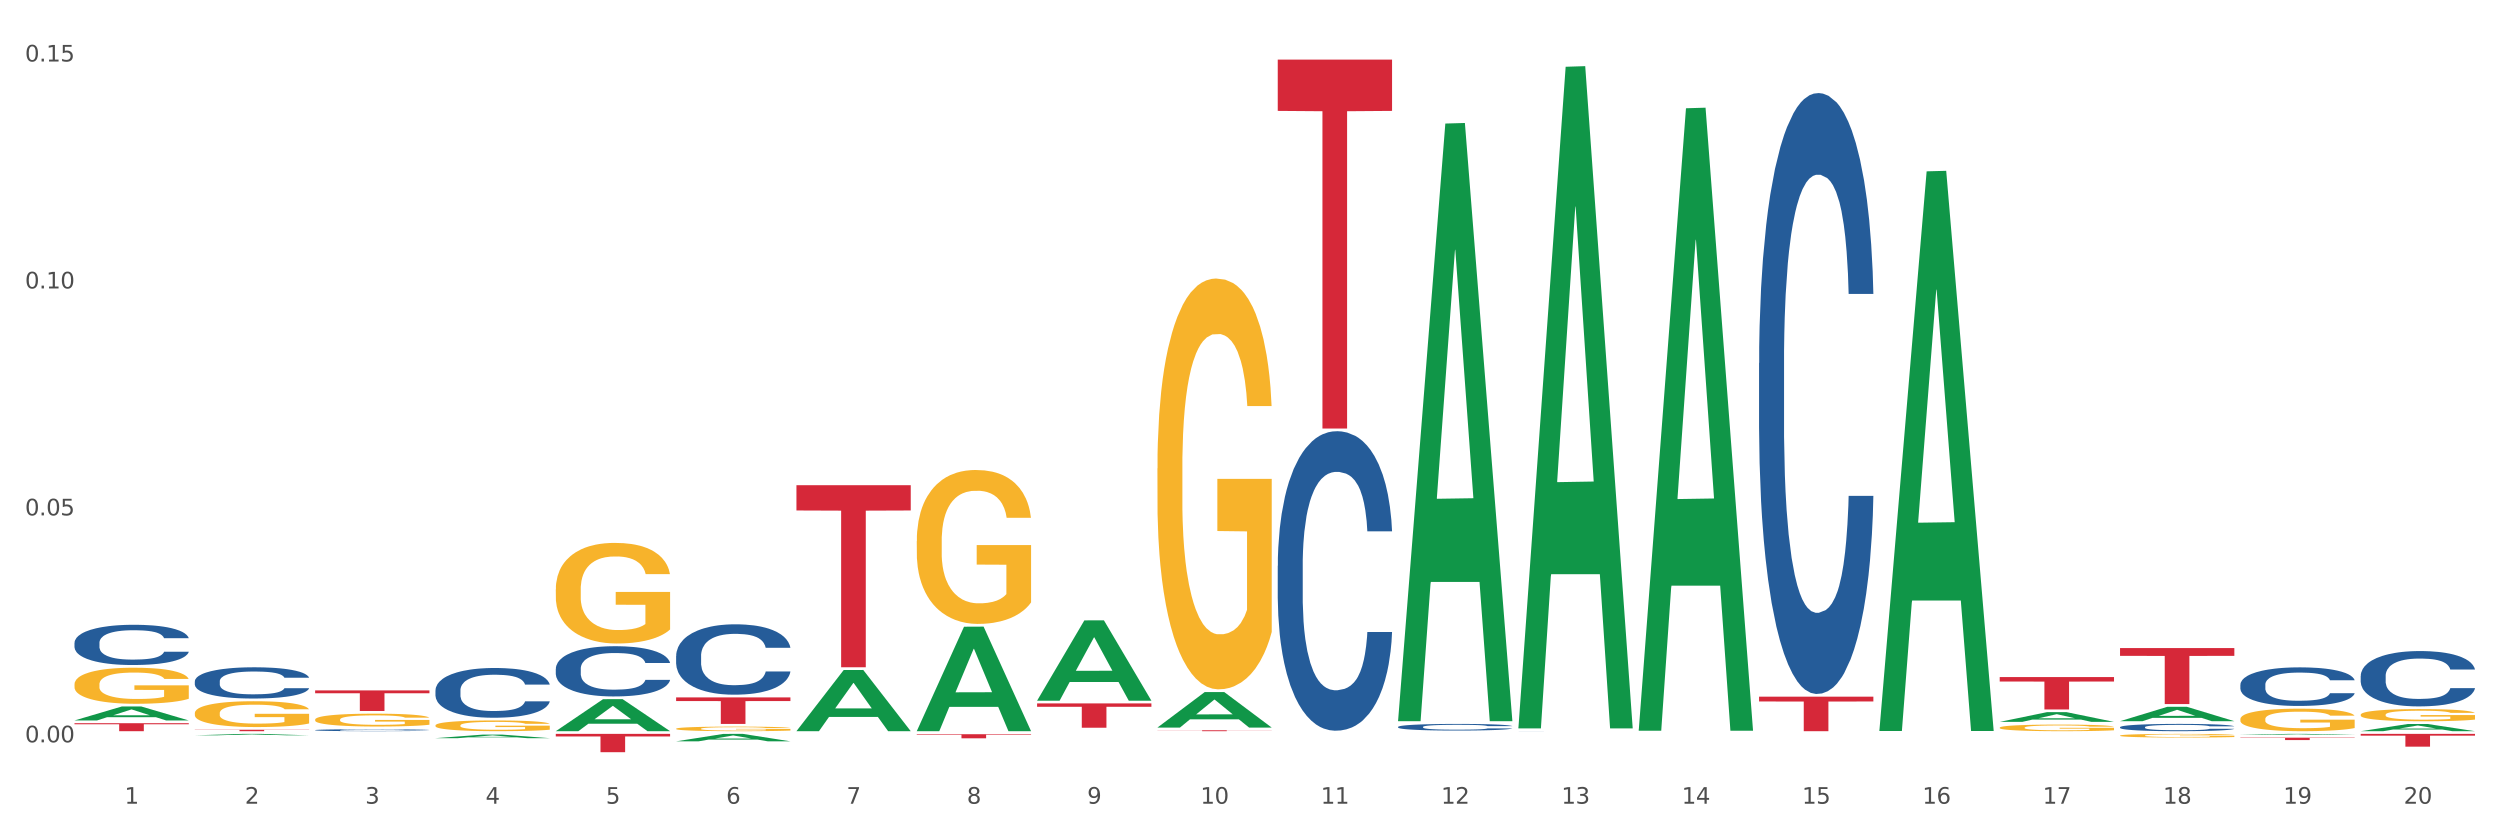
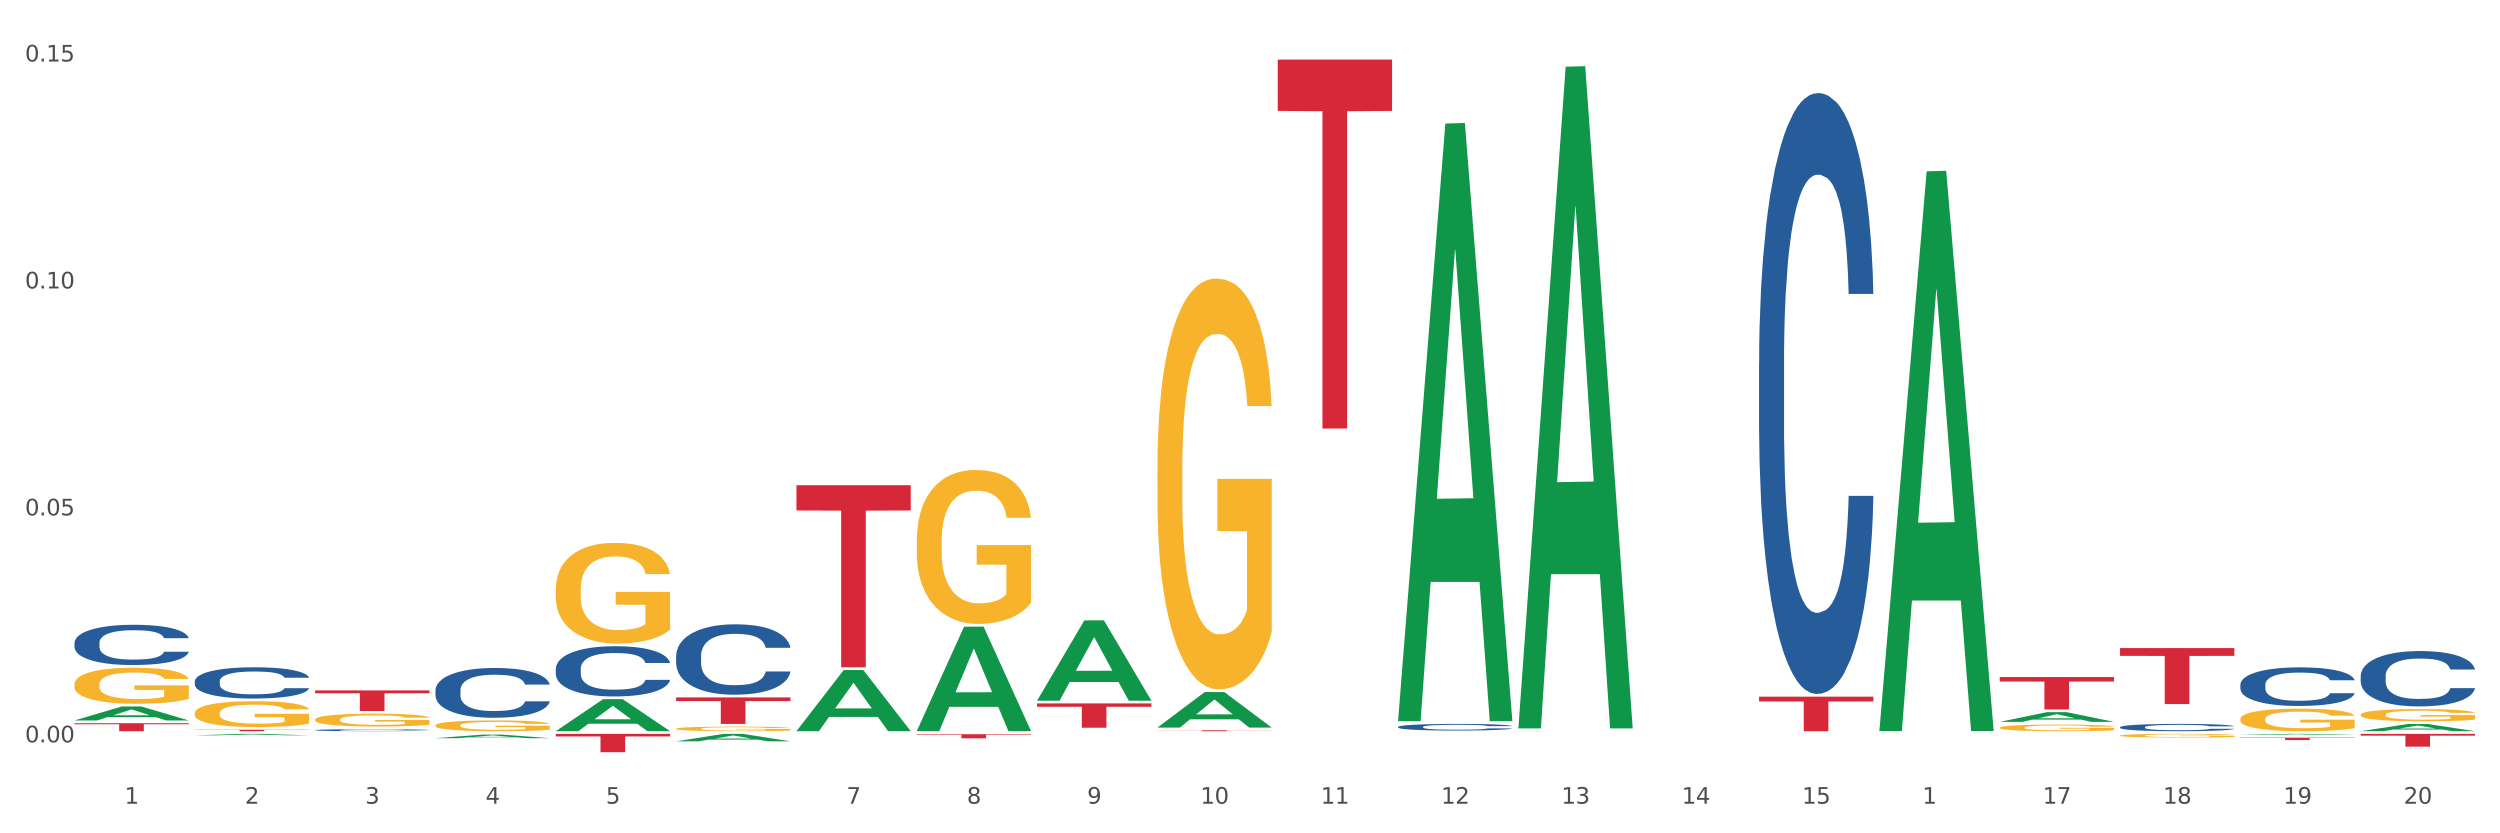
<svg xmlns="http://www.w3.org/2000/svg" xmlns:xlink="http://www.w3.org/1999/xlink" width="1080pt" height="360pt" viewBox="0 0 1080 360" version="1.1">
  <rect x="0" y="0" width="1080" height="360" fill="#333333" stroke="none" />
  <defs>
    <style type="text/css">*{stroke-linejoin: round; stroke-linecap: butt}</style>
  </defs>
  <g id="figure_1">
    <g id="patch_1">
      <path d="M 0 360  L 1080 360  L 1080 0  L 0 0  z " style="fill: #ffffff; stroke: #ffffff; stroke-linejoin: miter" />
    </g>
    <g id="axes_1">
      <g id="matplotlib.axis_1">
        <g id="xtick_1">
          <g id="text_1">
            <g style="fill: #4d4d4d" transform="translate(53.812 347.204) scale(0.096 -0.096)">
              <defs>
                <path id="DejaVuSans-31" d="M 794 531  L 1825 531  L 1825 4091  L 703 3866  L 703 4441  L 1819 4666  L 2450 4666  L 2450 531  L 3481 531  L 3481 0  L 794 0  L 794 531  z " transform="scale(0.016)" />
              </defs>
              <use xlink:href="#DejaVuSans-31" />
            </g>
          </g>
        </g>
        <g id="xtick_2">
          <g id="text_2">
            <g style="fill: #4d4d4d" transform="translate(105.793 347.204) scale(0.096 -0.096)">
              <defs>
                <path id="DejaVuSans-32" d="M 1228 531  L 3431 531  L 3431 0  L 469 0  L 469 531  Q 828 903 1448 1529  Q 2069 2156 2228 2338  Q 2531 2678 2651 2914  Q 2772 3150 2772 3378  Q 2772 3750 2511 3984  Q 2250 4219 1831 4219  Q 1534 4219 1204 4116  Q 875 4013 500 3803  L 500 4441  Q 881 4594 1212 4672  Q 1544 4750 1819 4750  Q 2544 4750 2975 4387  Q 3406 4025 3406 3419  Q 3406 3131 3298 2873  Q 3191 2616 2906 2266  Q 2828 2175 2409 1742  Q 1991 1309 1228 531  z " transform="scale(0.016)" />
              </defs>
              <use xlink:href="#DejaVuSans-32" />
            </g>
          </g>
        </g>
        <g id="xtick_3">
          <g id="text_3">
            <g style="fill: #4d4d4d" transform="translate(157.774 347.204) scale(0.096 -0.096)">
              <defs>
                <path id="DejaVuSans-33" d="M 2597 2516  Q 3050 2419 3304 2112  Q 3559 1806 3559 1356  Q 3559 666 3084 287  Q 2609 -91 1734 -91  Q 1441 -91 1130 -33  Q 819 25 488 141  L 488 750  Q 750 597 1062 519  Q 1375 441 1716 441  Q 2309 441 2620 675  Q 2931 909 2931 1356  Q 2931 1769 2642 2001  Q 2353 2234 1838 2234  L 1294 2234  L 1294 2753  L 1863 2753  Q 2328 2753 2575 2939  Q 2822 3125 2822 3475  Q 2822 3834 2567 4026  Q 2313 4219 1838 4219  Q 1578 4219 1281 4162  Q 984 4106 628 3988  L 628 4550  Q 988 4650 1302 4700  Q 1616 4750 1894 4750  Q 2613 4750 3031 4423  Q 3450 4097 3450 3541  Q 3450 3153 3228 2886  Q 3006 2619 2597 2516  z " transform="scale(0.016)" />
              </defs>
              <use xlink:href="#DejaVuSans-33" />
            </g>
          </g>
        </g>
        <g id="xtick_4">
          <g id="text_4">
            <g style="fill: #4d4d4d" transform="translate(209.756 347.204) scale(0.096 -0.096)">
              <defs>
                <path id="DejaVuSans-34" d="M 2419 4116  L 825 1625  L 2419 1625  L 2419 4116  z M 2253 4666  L 3047 4666  L 3047 1625  L 3713 1625  L 3713 1100  L 3047 1100  L 3047 0  L 2419 0  L 2419 1100  L 313 1100  L 313 1709  L 2253 4666  z " transform="scale(0.016)" />
              </defs>
              <use xlink:href="#DejaVuSans-34" />
            </g>
          </g>
        </g>
        <g id="xtick_5">
          <g id="text_5">
            <g style="fill: #4d4d4d" transform="translate(261.737 347.204) scale(0.096 -0.096)">
              <defs>
                <path id="DejaVuSans-35" d="M 691 4666  L 3169 4666  L 3169 4134  L 1269 4134  L 1269 2991  Q 1406 3038 1543 3061  Q 1681 3084 1819 3084  Q 2600 3084 3056 2656  Q 3513 2228 3513 1497  Q 3513 744 3044 326  Q 2575 -91 1722 -91  Q 1428 -91 1123 -41  Q 819 9 494 109  L 494 744  Q 775 591 1075 516  Q 1375 441 1709 441  Q 2250 441 2565 725  Q 2881 1009 2881 1497  Q 2881 1984 2565 2268  Q 2250 2553 1709 2553  Q 1456 2553 1204 2497  Q 953 2441 691 2322  L 691 4666  z " transform="scale(0.016)" />
              </defs>
              <use xlink:href="#DejaVuSans-35" />
            </g>
          </g>
        </g>
        <g id="xtick_6">
          <g id="text_6">
            <g style="fill: #4d4d4d" transform="translate(313.718 347.204) scale(0.096 -0.096)">
              <defs>
-                 <path id="DejaVuSans-36" d="M 2113 2584  Q 1688 2584 1439 2293  Q 1191 2003 1191 1497  Q 1191 994 1439 701  Q 1688 409 2113 409  Q 2538 409 2786 701  Q 3034 994 3034 1497  Q 3034 2003 2786 2293  Q 2538 2584 2113 2584  z M 3366 4563  L 3366 3988  Q 3128 4100 2886 4159  Q 2644 4219 2406 4219  Q 1781 4219 1451 3797  Q 1122 3375 1075 2522  Q 1259 2794 1537 2939  Q 1816 3084 2150 3084  Q 2853 3084 3261 2657  Q 3669 2231 3669 1497  Q 3669 778 3244 343  Q 2819 -91 2113 -91  Q 1303 -91 875 529  Q 447 1150 447 2328  Q 447 3434 972 4092  Q 1497 4750 2381 4750  Q 2619 4750 2861 4703  Q 3103 4656 3366 4563  z " transform="scale(0.016)" />
-               </defs>
+                 </defs>
              <use xlink:href="#DejaVuSans-36" />
            </g>
          </g>
        </g>
        <g id="xtick_7">
          <g id="text_7">
            <g style="fill: #4d4d4d" transform="translate(365.699 347.204) scale(0.096 -0.096)">
              <defs>
                <path id="DejaVuSans-37" d="M 525 4666  L 3525 4666  L 3525 4397  L 1831 0  L 1172 0  L 2766 4134  L 525 4134  L 525 4666  z " transform="scale(0.016)" />
              </defs>
              <use xlink:href="#DejaVuSans-37" />
            </g>
          </g>
        </g>
        <g id="xtick_8">
          <g id="text_8">
            <g style="fill: #4d4d4d" transform="translate(417.68 347.204) scale(0.096 -0.096)">
              <defs>
                <path id="DejaVuSans-38" d="M 2034 2216  Q 1584 2216 1326 1975  Q 1069 1734 1069 1313  Q 1069 891 1326 650  Q 1584 409 2034 409  Q 2484 409 2743 651  Q 3003 894 3003 1313  Q 3003 1734 2745 1975  Q 2488 2216 2034 2216  z M 1403 2484  Q 997 2584 770 2862  Q 544 3141 544 3541  Q 544 4100 942 4425  Q 1341 4750 2034 4750  Q 2731 4750 3128 4425  Q 3525 4100 3525 3541  Q 3525 3141 3298 2862  Q 3072 2584 2669 2484  Q 3125 2378 3379 2068  Q 3634 1759 3634 1313  Q 3634 634 3220 271  Q 2806 -91 2034 -91  Q 1263 -91 848 271  Q 434 634 434 1313  Q 434 1759 690 2068  Q 947 2378 1403 2484  z M 1172 3481  Q 1172 3119 1398 2916  Q 1625 2713 2034 2713  Q 2441 2713 2670 2916  Q 2900 3119 2900 3481  Q 2900 3844 2670 4047  Q 2441 4250 2034 4250  Q 1625 4250 1398 4047  Q 1172 3844 1172 3481  z " transform="scale(0.016)" />
              </defs>
              <use xlink:href="#DejaVuSans-38" />
            </g>
          </g>
        </g>
        <g id="xtick_9">
          <g id="text_9">
            <g style="fill: #4d4d4d" transform="translate(469.662 347.204) scale(0.096 -0.096)">
              <defs>
                <path id="DejaVuSans-39" d="M 703 97  L 703 672  Q 941 559 1184 500  Q 1428 441 1663 441  Q 2288 441 2617 861  Q 2947 1281 2994 2138  Q 2813 1869 2534 1725  Q 2256 1581 1919 1581  Q 1219 1581 811 2004  Q 403 2428 403 3163  Q 403 3881 828 4315  Q 1253 4750 1959 4750  Q 2769 4750 3195 4129  Q 3622 3509 3622 2328  Q 3622 1225 3098 567  Q 2575 -91 1691 -91  Q 1453 -91 1209 -44  Q 966 3 703 97  z M 1959 2075  Q 2384 2075 2632 2365  Q 2881 2656 2881 3163  Q 2881 3666 2632 3958  Q 2384 4250 1959 4250  Q 1534 4250 1286 3958  Q 1038 3666 1038 3163  Q 1038 2656 1286 2365  Q 1534 2075 1959 2075  z " transform="scale(0.016)" />
              </defs>
              <use xlink:href="#DejaVuSans-39" />
            </g>
          </g>
        </g>
        <g id="xtick_10">
          <g id="text_10">
            <g style="fill: #4d4d4d" transform="translate(518.589 347.204) scale(0.096 -0.096)">
              <defs>
                <path id="DejaVuSans-30" d="M 2034 4250  Q 1547 4250 1301 3770  Q 1056 3291 1056 2328  Q 1056 1369 1301 889  Q 1547 409 2034 409  Q 2525 409 2770 889  Q 3016 1369 3016 2328  Q 3016 3291 2770 3770  Q 2525 4250 2034 4250  z M 2034 4750  Q 2819 4750 3233 4129  Q 3647 3509 3647 2328  Q 3647 1150 3233 529  Q 2819 -91 2034 -91  Q 1250 -91 836 529  Q 422 1150 422 2328  Q 422 3509 836 4129  Q 1250 4750 2034 4750  z " transform="scale(0.016)" />
              </defs>
              <use xlink:href="#DejaVuSans-31" />
              <use xlink:href="#DejaVuSans-30" transform="translate(63.623 0)" />
            </g>
          </g>
        </g>
        <g id="xtick_11">
          <g id="text_11">
            <g style="fill: #4d4d4d" transform="translate(570.57 347.204) scale(0.096 -0.096)">
              <use xlink:href="#DejaVuSans-31" />
              <use xlink:href="#DejaVuSans-31" transform="translate(63.623 0)" />
            </g>
          </g>
        </g>
        <g id="xtick_12">
          <g id="text_12">
            <g style="fill: #4d4d4d" transform="translate(622.551 347.204) scale(0.096 -0.096)">
              <use xlink:href="#DejaVuSans-31" />
              <use xlink:href="#DejaVuSans-32" transform="translate(63.623 0)" />
            </g>
          </g>
        </g>
        <g id="xtick_13">
          <g id="text_13">
            <g style="fill: #4d4d4d" transform="translate(674.533 347.204) scale(0.096 -0.096)">
              <use xlink:href="#DejaVuSans-31" />
              <use xlink:href="#DejaVuSans-33" transform="translate(63.623 0)" />
            </g>
          </g>
        </g>
        <g id="xtick_14">
          <g id="text_14">
            <g style="fill: #4d4d4d" transform="translate(726.514 347.204) scale(0.096 -0.096)">
              <use xlink:href="#DejaVuSans-31" />
              <use xlink:href="#DejaVuSans-34" transform="translate(63.623 0)" />
            </g>
          </g>
        </g>
        <g id="xtick_15">
          <g id="text_15">
            <g style="fill: #4d4d4d" transform="translate(778.495 347.204) scale(0.096 -0.096)">
              <use xlink:href="#DejaVuSans-31" />
              <use xlink:href="#DejaVuSans-35" transform="translate(63.623 0)" />
            </g>
          </g>
        </g>
        <g id="xtick_16">
          <g id="text_16">
            <g style="fill: #4d4d4d" transform="translate(830.476 347.204) scale(0.096 -0.096)">
              <use xlink:href="#DejaVuSans-31" />
              <use xlink:href="#DejaVuSans-36" transform="translate(63.623 0)" />
            </g>
          </g>
        </g>
        <g id="xtick_17">
          <g id="text_17">
            <g style="fill: #4d4d4d" transform="translate(882.457 347.204) scale(0.096 -0.096)">
              <use xlink:href="#DejaVuSans-31" />
              <use xlink:href="#DejaVuSans-37" transform="translate(63.623 0)" />
            </g>
          </g>
        </g>
        <g id="xtick_18">
          <g id="text_18">
            <g style="fill: #4d4d4d" transform="translate(934.439 347.204) scale(0.096 -0.096)">
              <use xlink:href="#DejaVuSans-31" />
              <use xlink:href="#DejaVuSans-38" transform="translate(63.623 0)" />
            </g>
          </g>
        </g>
        <g id="xtick_19">
          <g id="text_19">
            <g style="fill: #4d4d4d" transform="translate(986.42 347.204) scale(0.096 -0.096)">
              <use xlink:href="#DejaVuSans-31" />
              <use xlink:href="#DejaVuSans-39" transform="translate(63.623 0)" />
            </g>
          </g>
        </g>
        <g id="xtick_20">
          <g id="text_20">
            <g style="fill: #4d4d4d" transform="translate(1038.401 347.204) scale(0.096 -0.096)">
              <use xlink:href="#DejaVuSans-32" />
              <use xlink:href="#DejaVuSans-30" transform="translate(63.623 0)" />
            </g>
          </g>
        </g>
        <g id="xtick_21" />
        <g id="xtick_22" />
        <g id="xtick_23" />
        <g id="xtick_24" />
        <g id="xtick_25" />
        <g id="xtick_26" />
        <g id="xtick_27" />
        <g id="xtick_28" />
        <g id="xtick_29" />
        <g id="xtick_30" />
        <g id="xtick_31" />
        <g id="xtick_32" />
        <g id="xtick_33" />
        <g id="xtick_34" />
        <g id="xtick_35" />
        <g id="xtick_36" />
        <g id="xtick_37" />
        <g id="xtick_38" />
        <g id="xtick_39" />
      </g>
      <g id="matplotlib.axis_2">
        <g id="ytick_1">
          <g id="text_21">
            <g style="fill: #4d4d4d" transform="translate(10.8 320.69) scale(0.096 -0.096)">
              <defs>
                <path id="DejaVuSans-2e" d="M 684 794  L 1344 794  L 1344 0  L 684 0  L 684 794  z " transform="scale(0.016)" />
              </defs>
              <use xlink:href="#DejaVuSans-30" />
              <use xlink:href="#DejaVuSans-2e" transform="translate(63.623 0)" />
              <use xlink:href="#DejaVuSans-30" transform="translate(95.41 0)" />
              <use xlink:href="#DejaVuSans-30" transform="translate(159.033 0)" />
            </g>
          </g>
        </g>
        <g id="ytick_2">
          <g id="text_22">
            <g style="fill: #4d4d4d" transform="translate(10.8 222.65) scale(0.096 -0.096)">
              <use xlink:href="#DejaVuSans-30" />
              <use xlink:href="#DejaVuSans-2e" transform="translate(63.623 0)" />
              <use xlink:href="#DejaVuSans-30" transform="translate(95.41 0)" />
              <use xlink:href="#DejaVuSans-35" transform="translate(159.033 0)" />
            </g>
          </g>
        </g>
        <g id="ytick_3">
          <g id="text_23">
            <g style="fill: #4d4d4d" transform="translate(10.8 124.609) scale(0.096 -0.096)">
              <use xlink:href="#DejaVuSans-30" />
              <use xlink:href="#DejaVuSans-2e" transform="translate(63.623 0)" />
              <use xlink:href="#DejaVuSans-31" transform="translate(95.41 0)" />
              <use xlink:href="#DejaVuSans-30" transform="translate(159.033 0)" />
            </g>
          </g>
        </g>
        <g id="ytick_4">
          <g id="text_24">
            <g style="fill: #4d4d4d" transform="translate(10.8 26.568) scale(0.096 -0.096)">
              <use xlink:href="#DejaVuSans-30" />
              <use xlink:href="#DejaVuSans-2e" transform="translate(63.623 0)" />
              <use xlink:href="#DejaVuSans-31" transform="translate(95.41 0)" />
              <use xlink:href="#DejaVuSans-35" transform="translate(159.033 0)" />
            </g>
          </g>
        </g>
        <g id="ytick_5" />
        <g id="ytick_6" />
        <g id="ytick_7" />
      </g>
      <g id="PolyCollection_1">
        <path d="M 32.175 311.232  L 32.226 311.227  L 52.59 305.208  L 61.041 305.202  L 81.557 311.244  L 71.783 311.244  L 67.353 309.837  L 46.328 309.837  L 46.175 309.86  L 41.899 311.244  L 32.175 311.244  L 32.175 311.232  L 48.975 308.997  L 64.706 308.992  L 56.917 306.49  L 56.815 306.479  L 56.713 306.496  L 48.924 308.992  L 48.975 308.997  L 32.175 311.232  z " clip-path="url(#p8b0162f674)" style="fill: #109648" />
        <path d="M 240.1 315.852  L 240.151 315.839  L 260.514 302.043  L 268.965 302.03  L 289.482 315.878  L 279.707 315.878  L 275.278 312.653  L 254.253 312.653  L 254.1 312.705  L 249.824 315.878  L 240.1 315.878  L 240.1 315.852  L 256.9 310.729  L 272.631 310.716  L 264.842 304.981  L 264.74 304.955  L 264.638 304.994  L 256.849 310.716  L 256.9 310.729  L 240.1 315.852  z " clip-path="url(#p8b0162f674)" style="fill: #109648" />
        <path d="M 188.119 318.886  L 188.17 318.884  L 208.533 317.349  L 216.984 317.348  L 237.501 318.889  L 227.726 318.889  L 223.297 318.53  L 202.271 318.53  L 202.119 318.536  L 197.842 318.889  L 188.119 318.889  L 188.119 318.886  L 204.919 318.316  L 220.65 318.314  L 212.861 317.676  L 212.759 317.673  L 212.657 317.678  L 204.868 318.314  L 204.919 318.316  L 188.119 318.886  z " clip-path="url(#p8b0162f674)" style="fill: #109648" />
        <path d="M 84.156 317.661  L 84.207 317.66  L 104.571 317.043  L 113.022 317.043  L 133.538 317.662  L 123.764 317.662  L 119.335 317.518  L 98.309 317.518  L 98.156 317.52  L 93.88 317.662  L 84.156 317.662  L 84.156 317.661  L 100.956 317.432  L 116.687 317.431  L 108.898 317.175  L 108.796 317.174  L 108.695 317.175  L 100.905 317.431  L 100.956 317.432  L 84.156 317.661  z " clip-path="url(#p8b0162f674)" style="fill: #109648" />
        <path d="M 292.081 320.247  L 292.132 320.244  L 312.496 317.046  L 320.947 317.043  L 341.463 320.253  L 331.689 320.253  L 327.259 319.506  L 306.234 319.506  L 306.081 319.518  L 301.805 320.253  L 292.081 320.253  L 292.081 320.247  L 308.881 319.059  L 324.612 319.056  L 316.823 317.727  L 316.721 317.721  L 316.619 317.73  L 308.83 319.056  L 308.881 319.059  L 292.081 320.247  z " clip-path="url(#p8b0162f674)" style="fill: #109648" />
        <path d="M 500.006 314.293  L 500.057 314.279  L 520.421 298.979  L 528.871 298.965  L 549.388 314.322  L 539.613 314.322  L 535.184 310.746  L 514.159 310.746  L 514.006 310.804  L 509.73 314.322  L 500.006 314.322  L 500.006 314.293  L 516.806 308.612  L 532.537 308.597  L 524.748 302.238  L 524.646 302.209  L 524.544 302.253  L 516.755 308.597  L 516.806 308.612  L 500.006 314.293  z " clip-path="url(#p8b0162f674)" style="fill: #109648" />
        <path d="M 811.893 315.339  L 811.944 315.112  L 832.308 74.017  L 840.759 73.79  L 861.275 315.794  L 851.501 315.794  L 847.071 259.44  L 826.046 259.44  L 825.893 260.349  L 821.617 315.794  L 811.893 315.794  L 811.893 315.339  L 828.693 225.809  L 844.424 225.582  L 836.635 125.372  L 836.533 124.917  L 836.431 125.599  L 828.642 225.582  L 828.693 225.809  L 811.893 315.339  z " clip-path="url(#p8b0162f674)" style="fill: #109648" />
-         <path d="M 707.931 315.17  L 707.982 314.917  L 728.345 46.771  L 736.796 46.518  L 757.313 315.675  L 747.538 315.675  L 743.109 252.998  L 722.083 252.998  L 721.931 254.009  L 717.654 315.675  L 707.931 315.675  L 707.931 315.17  L 724.731 215.594  L 740.462 215.342  L 732.673 103.888  L 732.571 103.382  L 732.469 104.141  L 724.68 215.342  L 724.731 215.594  L 707.931 315.17  z " clip-path="url(#p8b0162f674)" style="fill: #109648" />
        <path d="M 448.025 302.642  L 448.076 302.61  L 468.439 268.004  L 476.89 267.972  L 497.407 302.708  L 487.632 302.708  L 483.203 294.619  L 462.177 294.619  L 462.025 294.749  L 457.748 302.708  L 448.025 302.708  L 448.025 302.642  L 464.825 289.792  L 480.556 289.759  L 472.767 275.375  L 472.665 275.31  L 472.563 275.408  L 464.774 289.759  L 464.825 289.792  L 448.025 302.642  z " clip-path="url(#p8b0162f674)" style="fill: #109648" />
        <path d="M 655.949 314.128  L 656 313.86  L 676.364 28.842  L 684.815 28.574  L 705.332 314.666  L 695.557 314.666  L 691.128 248.045  L 670.102 248.045  L 669.95 249.12  L 665.673 314.666  L 655.949 314.666  L 655.949 314.128  L 672.75 208.288  L 688.481 208.019  L 680.691 89.553  L 680.59 89.016  L 680.488 89.822  L 672.699 208.019  L 672.75 208.288  L 655.949 314.128  z " clip-path="url(#p8b0162f674)" style="fill: #109648" />
        <path d="M 603.968 311.082  L 604.019 310.84  L 624.383 53.37  L 632.834 53.127  L 653.35 311.568  L 643.576 311.568  L 639.147 251.386  L 618.121 251.386  L 617.968 252.357  L 613.692 311.568  L 603.968 311.568  L 603.968 311.082  L 620.768 215.472  L 636.499 215.229  L 628.71 108.213  L 628.608 107.727  L 628.507 108.455  L 620.717 215.229  L 620.768 215.472  L 603.968 311.082  z " clip-path="url(#p8b0162f674)" style="fill: #109648" />
        <path d="M 1019.818 308.762  L 1019.876 308.757  L 1019.876 308.584  L 1019.993 308.435  L 1020.576 308.074  L 1021.45 307.776  L 1022.092 307.617  L 1022.733 307.488  L 1023.491 307.358  L 1024.424 307.223  L 1026.115 307.026  L 1027.164 306.925  L 1028.447 306.819  L 1030.779 306.665  L 1032.469 306.579  L 1034.219 306.507  L 1037.075 306.42  L 1038.941 306.382  L 1040.923 306.353  L 1043.314 306.334  L 1045.121 306.329  L 1049.086 306.343  L 1052.467 306.386  L 1054.1 306.42  L 1056.199 306.478  L 1057.306 306.516  L 1059.114 306.593  L 1060.979 306.694  L 1062.262 306.781  L 1064.186 306.944  L 1065.644 307.108  L 1066.985 307.31  L 1067.684 307.449  L 1068.209 307.579  L 1068.675 307.728  L 1069.142 307.964  L 1058.647 307.964  L 1058.239 307.795  L 1057.598 307.637  L 1056.665 307.483  L 1055.849 307.387  L 1054.449 307.266  L 1053.167 307.19  L 1051.826 307.132  L 1050.193 307.084  L 1048.911 307.06  L 1047.103 307.04  L 1043.547 307.045  L 1041.157 307.084  L 1039.524 307.132  L 1038.475 307.175  L 1037.542 307.223  L 1036.492 307.29  L 1035.268 307.391  L 1034.393 307.483  L 1033.519 307.598  L 1032.819 307.714  L 1032.178 307.848  L 1031.653 307.993  L 1031.245 308.142  L 1030.895 308.324  L 1030.604 308.627  L 1030.604 309.286  L 1030.72 309.435  L 1031.012 309.632  L 1031.362 309.781  L 1031.945 309.959  L 1032.469 310.08  L 1033.461 310.253  L 1034.568 310.397  L 1035.443 310.488  L 1036.317 310.565  L 1037.833 310.671  L 1039.524 310.758  L 1040.982 310.81  L 1042.964 310.859  L 1044.305 310.878  L 1045.471 310.887  L 1048.328 310.887  L 1050.368 310.873  L 1052.642 310.839  L 1054.391 310.796  L 1055.849 310.743  L 1057.481 310.657  L 1058.531 310.575  L 1058.531 309.57  L 1045.704 309.565  L 1045.704 308.897  L 1069.2 308.897  L 1069.2 310.859  L 1068.209 310.96  L 1067.101 311.051  L 1065.935 311.133  L 1064.186 311.234  L 1062.087 311.33  L 1060.221 311.397  L 1058.239 311.455  L 1055.907 311.508  L 1052.875 311.556  L 1051.01 311.575  L 1048.678 311.59  L 1045.937 311.594  L 1043.547 311.585  L 1041.215 311.561  L 1038.766 311.517  L 1036.376 311.455  L 1034.568 311.392  L 1032.761 311.315  L 1030.837 311.214  L 1029.321 311.118  L 1028.155 311.032  L 1026.872 310.921  L 1025.473 310.777  L 1024.424 310.647  L 1023.491 310.512  L 1022.5 310.339  L 1021.8 310.19  L 1021.101 310.003  L 1020.692 309.863  L 1020.226 309.647  L 1019.876 309.344  L 1019.818 308.762  z " clip-path="url(#p8b0162f674)" style="fill: #f7b32b" />
        <path d="M 240.1 254.616  L 240.158 254.577  L 240.158 253.148  L 240.275 251.917  L 240.858 248.94  L 241.732 246.479  L 242.374 245.169  L 243.015 244.098  L 243.773 243.026  L 244.706 241.915  L 246.396 240.287  L 247.446 239.454  L 248.729 238.58  L 251.061 237.31  L 252.751 236.596  L 254.501 236  L 257.357 235.286  L 259.223 234.968  L 261.205 234.73  L 263.596 234.571  L 265.403 234.532  L 269.368 234.651  L 272.749 235.008  L 274.382 235.286  L 276.481 235.762  L 277.588 236.08  L 279.396 236.715  L 281.261 237.548  L 282.544 238.263  L 284.468 239.612  L 285.926 240.962  L 287.266 242.629  L 287.966 243.78  L 288.491 244.852  L 288.957 246.082  L 289.424 248.027  L 278.929 248.027  L 278.521 246.638  L 277.88 245.328  L 276.947 244.058  L 276.131 243.264  L 274.731 242.272  L 273.449 241.637  L 272.108 241.16  L 270.475 240.763  L 269.193 240.565  L 267.385 240.406  L 263.829 240.446  L 261.438 240.763  L 259.806 241.16  L 258.757 241.518  L 257.824 241.915  L 256.774 242.47  L 255.55 243.304  L 254.675 244.058  L 253.801 245.011  L 253.101 245.963  L 252.46 247.075  L 251.935 248.266  L 251.527 249.496  L 251.177 251.004  L 250.886 253.505  L 250.886 258.943  L 251.002 260.174  L 251.294 261.801  L 251.644 263.032  L 252.227 264.5  L 252.751 265.492  L 253.743 266.921  L 254.85 268.112  L 255.725 268.866  L 256.599 269.502  L 258.115 270.375  L 259.806 271.089  L 261.264 271.526  L 263.246 271.923  L 264.587 272.082  L 265.753 272.161  L 268.61 272.161  L 270.65 272.042  L 272.924 271.764  L 274.673 271.407  L 276.131 270.97  L 277.763 270.256  L 278.813 269.581  L 278.813 261.285  L 265.986 261.245  L 265.986 255.728  L 289.482 255.728  L 289.482 271.923  L 288.491 272.756  L 287.383 273.511  L 286.217 274.185  L 284.468 275.019  L 282.369 275.813  L 280.503 276.369  L 278.521 276.845  L 276.189 277.281  L 273.157 277.678  L 271.292 277.837  L 268.96 277.956  L 266.219 277.996  L 263.829 277.917  L 261.497 277.718  L 259.048 277.361  L 256.658 276.845  L 254.85 276.329  L 253.043 275.694  L 251.119 274.86  L 249.603 274.066  L 248.437 273.352  L 247.154 272.439  L 245.755 271.248  L 244.706 270.176  L 243.773 269.065  L 242.782 267.636  L 242.082 266.405  L 241.382 264.857  L 240.974 263.706  L 240.508 261.92  L 240.158 259.419  L 240.1 254.616  z " clip-path="url(#p8b0162f674)" style="fill: #f7b32b" />
        <path d="M 292.081 314.811  L 292.139 314.809  L 292.139 314.744  L 292.256 314.688  L 292.839 314.552  L 293.713 314.44  L 294.355 314.38  L 294.996 314.331  L 295.754 314.282  L 296.687 314.232  L 298.378 314.157  L 299.427 314.119  L 300.71 314.079  L 303.042 314.022  L 304.733 313.989  L 306.482 313.962  L 309.339 313.929  L 311.204 313.915  L 313.186 313.904  L 315.577 313.897  L 317.384 313.895  L 321.349 313.9  L 324.73 313.916  L 326.363 313.929  L 328.462 313.951  L 329.569 313.965  L 331.377 313.994  L 333.243 314.032  L 334.525 314.065  L 336.449 314.127  L 337.907 314.188  L 339.248 314.264  L 339.947 314.317  L 340.472 314.366  L 340.938 314.422  L 341.405 314.51  L 330.91 314.51  L 330.502 314.447  L 329.861 314.387  L 328.928 314.329  L 328.112 314.293  L 326.713 314.248  L 325.43 314.219  L 324.089 314.197  L 322.457 314.179  L 321.174 314.17  L 319.367 314.163  L 315.81 314.165  L 313.42 314.179  L 311.787 314.197  L 310.738 314.213  L 309.805 314.232  L 308.756 314.257  L 307.531 314.295  L 306.657 314.329  L 305.782 314.373  L 305.082 314.416  L 304.441 314.467  L 303.916 314.521  L 303.508 314.577  L 303.158 314.646  L 302.867 314.76  L 302.867 315.008  L 302.984 315.065  L 303.275 315.139  L 303.625 315.195  L 304.208 315.262  L 304.733 315.307  L 305.724 315.372  L 306.832 315.427  L 307.706 315.461  L 308.581 315.49  L 310.096 315.53  L 311.787 315.563  L 313.245 315.583  L 315.227 315.601  L 316.568 315.608  L 317.734 315.612  L 320.591 315.612  L 322.631 315.606  L 324.905 315.593  L 326.654 315.577  L 328.112 315.557  L 329.744 315.525  L 330.794 315.494  L 330.794 315.115  L 317.967 315.114  L 317.967 314.862  L 341.463 314.862  L 341.463 315.601  L 340.472 315.639  L 339.364 315.673  L 338.198 315.704  L 336.449 315.742  L 334.35 315.778  L 332.485 315.803  L 330.502 315.825  L 328.17 315.845  L 325.138 315.863  L 323.273 315.87  L 320.941 315.876  L 318.2 315.878  L 315.81 315.874  L 313.478 315.865  L 311.029 315.849  L 308.639 315.825  L 306.832 315.802  L 305.024 315.773  L 303.1 315.735  L 301.584 315.698  L 300.418 315.666  L 299.136 315.624  L 297.736 315.57  L 296.687 315.521  L 295.754 315.47  L 294.763 315.405  L 294.063 315.349  L 293.364 315.278  L 292.956 315.226  L 292.489 315.144  L 292.139 315.03  L 292.081 314.811  z " clip-path="url(#p8b0162f674)" style="fill: #f7b32b" />
        <path d="M 396.043 233.762  L 396.102 233.702  L 396.102 231.515  L 396.218 229.633  L 396.801 225.078  L 397.676 221.313  L 398.317 219.309  L 398.959 217.669  L 399.716 216.029  L 400.649 214.329  L 402.34 211.839  L 403.39 210.563  L 404.672 209.227  L 407.004 207.284  L 408.695 206.191  L 410.444 205.28  L 413.301 204.187  L 415.167 203.701  L 417.149 203.337  L 419.539 203.094  L 421.347 203.033  L 425.311 203.215  L 428.693 203.762  L 430.325 204.187  L 432.424 204.916  L 433.532 205.401  L 435.339 206.373  L 437.205 207.648  L 438.488 208.742  L 440.412 210.806  L 441.869 212.871  L 443.21 215.422  L 443.91 217.183  L 444.434 218.823  L 444.901 220.705  L 445.367 223.681  L 434.873 223.681  L 434.465 221.556  L 433.823 219.552  L 432.891 217.608  L 432.074 216.394  L 430.675 214.875  L 429.392 213.904  L 428.051 213.175  L 426.419 212.568  L 425.136 212.264  L 423.329 212.021  L 419.773 212.082  L 417.382 212.568  L 415.75 213.175  L 414.7 213.721  L 413.767 214.329  L 412.718 215.179  L 411.494 216.454  L 410.619 217.608  L 409.744 219.066  L 409.045 220.523  L 408.404 222.224  L 407.879 224.046  L 407.471 225.928  L 407.121 228.236  L 406.829 232.062  L 406.829 240.382  L 406.946 242.265  L 407.237 244.755  L 407.587 246.637  L 408.17 248.884  L 408.695 250.403  L 409.686 252.589  L 410.794 254.411  L 411.668 255.565  L 412.543 256.536  L 414.059 257.872  L 415.75 258.965  L 417.207 259.634  L 419.189 260.241  L 420.53 260.484  L 421.696 260.605  L 424.553 260.605  L 426.594 260.423  L 428.868 259.998  L 430.617 259.451  L 432.074 258.783  L 433.707 257.69  L 434.756 256.658  L 434.756 243.965  L 421.93 243.904  L 421.93 235.463  L 445.426 235.463  L 445.426 260.241  L 444.434 261.516  L 443.327 262.67  L 442.161 263.702  L 440.412 264.978  L 438.313 266.192  L 436.447 267.043  L 434.465 267.771  L 432.133 268.439  L 429.101 269.047  L 427.235 269.29  L 424.903 269.472  L 422.163 269.533  L 419.773 269.411  L 417.44 269.107  L 414.992 268.561  L 412.601 267.771  L 410.794 266.982  L 408.987 266.01  L 407.063 264.735  L 405.547 263.52  L 404.381 262.427  L 403.098 261.03  L 401.699 259.208  L 400.649 257.569  L 399.716 255.868  L 398.725 253.682  L 398.026 251.799  L 397.326 249.431  L 396.918 247.67  L 396.452 244.937  L 396.102 241.111  L 396.043 233.762  z " clip-path="url(#p8b0162f674)" style="fill: #f7b32b" />
        <path d="M 500.006 202.332  L 500.064 202.17  L 500.064 196.335  L 500.181 191.31  L 500.764 179.154  L 501.638 169.105  L 502.28 163.756  L 502.921 159.38  L 503.679 155.003  L 504.612 150.465  L 506.302 143.82  L 507.352 140.416  L 508.635 136.85  L 510.967 131.663  L 512.657 128.746  L 514.407 126.314  L 517.263 123.397  L 519.129 122.1  L 521.111 121.128  L 523.502 120.479  L 525.309 120.317  L 529.274 120.804  L 532.655 122.262  L 534.288 123.397  L 536.387 125.342  L 537.494 126.639  L 539.302 129.232  L 541.167 132.636  L 542.45 135.553  L 544.374 141.064  L 545.832 146.575  L 547.172 153.383  L 547.872 158.083  L 548.397 162.459  L 548.863 167.484  L 549.33 175.426  L 538.835 175.426  L 538.427 169.753  L 537.786 164.404  L 536.853 159.218  L 536.037 155.976  L 534.637 151.924  L 533.355 149.33  L 532.014 147.385  L 530.381 145.765  L 529.099 144.954  L 527.291 144.306  L 523.735 144.468  L 521.345 145.765  L 519.712 147.385  L 518.663 148.844  L 517.73 150.465  L 516.68 152.734  L 515.456 156.138  L 514.581 159.218  L 513.707 163.108  L 513.007 166.998  L 512.366 171.536  L 511.841 176.399  L 511.433 181.423  L 511.083 187.582  L 510.792 197.794  L 510.792 219.999  L 510.908 225.024  L 511.2 231.669  L 511.55 236.694  L 512.133 242.691  L 512.657 246.743  L 513.649 252.578  L 514.756 257.441  L 515.631 260.52  L 516.505 263.114  L 518.021 266.68  L 519.712 269.597  L 521.17 271.38  L 523.152 273.001  L 524.493 273.649  L 525.659 273.973  L 528.516 273.973  L 530.556 273.487  L 532.83 272.352  L 534.579 270.894  L 536.037 269.111  L 537.669 266.193  L 538.719 263.438  L 538.719 229.562  L 525.892 229.4  L 525.892 206.87  L 549.388 206.87  L 549.388 273.001  L 548.397 276.405  L 547.289 279.484  L 546.123 282.24  L 544.374 285.643  L 542.275 288.885  L 540.409 291.154  L 538.427 293.099  L 536.095 294.882  L 533.063 296.503  L 531.198 297.151  L 528.866 297.638  L 526.125 297.8  L 523.735 297.476  L 521.403 296.665  L 518.954 295.206  L 516.564 293.099  L 514.756 290.992  L 512.949 288.399  L 511.025 284.995  L 509.509 281.753  L 508.343 278.836  L 507.06 275.108  L 505.661 270.245  L 504.612 265.869  L 503.679 261.331  L 502.688 255.496  L 501.988 250.471  L 501.288 244.15  L 500.88 239.449  L 500.414 232.156  L 500.064 221.944  L 500.006 202.332  z " clip-path="url(#p8b0162f674)" style="fill: #f7b32b" />
        <path d="M 32.175 295.656  L 32.233 295.642  L 32.233 295.129  L 32.35 294.688  L 32.933 293.621  L 33.807 292.739  L 34.449 292.269  L 35.09 291.885  L 35.848 291.501  L 36.781 291.102  L 38.472 290.519  L 39.521 290.22  L 40.804 289.907  L 43.136 289.452  L 44.827 289.195  L 46.576 288.982  L 49.433 288.726  L 51.298 288.612  L 53.28 288.527  L 55.671 288.47  L 57.478 288.455  L 61.443 288.498  L 64.824 288.626  L 66.457 288.726  L 68.556 288.897  L 69.663 289.01  L 71.471 289.238  L 73.337 289.537  L 74.619 289.793  L 76.543 290.277  L 78.001 290.761  L 79.342 291.358  L 80.041 291.771  L 80.566 292.155  L 81.032 292.596  L 81.499 293.294  L 71.004 293.294  L 70.596 292.796  L 69.955 292.326  L 69.022 291.871  L 68.206 291.586  L 66.807 291.23  L 65.524 291.003  L 64.183 290.832  L 62.551 290.69  L 61.268 290.618  L 59.461 290.561  L 55.904 290.576  L 53.514 290.69  L 51.881 290.832  L 50.832 290.96  L 49.899 291.102  L 48.849 291.301  L 47.625 291.6  L 46.751 291.871  L 45.876 292.212  L 45.176 292.554  L 44.535 292.952  L 44.01 293.379  L 43.602 293.82  L 43.252 294.361  L 42.961 295.257  L 42.961 297.207  L 43.078 297.648  L 43.369 298.231  L 43.719 298.673  L 44.302 299.199  L 44.827 299.555  L 45.818 300.067  L 46.926 300.494  L 47.8 300.764  L 48.675 300.992  L 50.19 301.305  L 51.881 301.561  L 53.339 301.718  L 55.321 301.86  L 56.662 301.917  L 57.828 301.946  L 60.685 301.946  L 62.725 301.903  L 64.999 301.803  L 66.748 301.675  L 68.206 301.519  L 69.838 301.262  L 70.888 301.021  L 70.888 298.046  L 58.061 298.032  L 58.061 296.054  L 81.557 296.054  L 81.557 301.86  L 80.566 302.159  L 79.458 302.429  L 78.292 302.671  L 76.543 302.97  L 74.444 303.255  L 72.579 303.454  L 70.596 303.625  L 68.264 303.781  L 65.232 303.923  L 63.367 303.98  L 61.035 304.023  L 58.294 304.037  L 55.904 304.009  L 53.572 303.938  L 51.123 303.81  L 48.733 303.625  L 46.926 303.44  L 45.118 303.212  L 43.194 302.913  L 41.678 302.629  L 40.512 302.372  L 39.23 302.045  L 37.83 301.618  L 36.781 301.234  L 35.848 300.836  L 34.857 300.323  L 34.157 299.882  L 33.458 299.327  L 33.05 298.915  L 32.583 298.274  L 32.233 297.378  L 32.175 295.656  z " clip-path="url(#p8b0162f674)" style="fill: #f7b32b" />
        <path d="M 84.156 308.087  L 84.215 308.077  L 84.215 307.71  L 84.331 307.394  L 84.914 306.63  L 85.789 305.998  L 86.43 305.662  L 87.071 305.387  L 87.829 305.112  L 88.762 304.827  L 90.453 304.409  L 91.502 304.195  L 92.785 303.971  L 95.117 303.645  L 96.808 303.461  L 98.557 303.308  L 101.414 303.125  L 103.279 303.043  L 105.262 302.982  L 107.652 302.942  L 109.459 302.931  L 113.424 302.962  L 116.806 303.054  L 118.438 303.125  L 120.537 303.247  L 121.645 303.329  L 123.452 303.492  L 125.318 303.706  L 126.6 303.889  L 128.524 304.236  L 129.982 304.582  L 131.323 305.01  L 132.022 305.305  L 132.547 305.581  L 133.014 305.896  L 133.48 306.396  L 122.986 306.396  L 122.577 306.039  L 121.936 305.703  L 121.003 305.377  L 120.187 305.173  L 118.788 304.918  L 117.505 304.755  L 116.164 304.633  L 114.532 304.531  L 113.249 304.48  L 111.442 304.439  L 107.885 304.45  L 105.495 304.531  L 103.862 304.633  L 102.813 304.725  L 101.88 304.827  L 100.831 304.969  L 99.606 305.183  L 98.732 305.377  L 97.857 305.621  L 97.158 305.866  L 96.516 306.151  L 95.992 306.457  L 95.583 306.773  L 95.234 307.16  L 94.942 307.802  L 94.942 309.198  L 95.059 309.514  L 95.35 309.931  L 95.7 310.247  L 96.283 310.624  L 96.808 310.879  L 97.799 311.246  L 98.907 311.551  L 99.781 311.745  L 100.656 311.908  L 102.172 312.132  L 103.862 312.316  L 105.32 312.428  L 107.302 312.53  L 108.643 312.57  L 109.809 312.591  L 112.666 312.591  L 114.707 312.56  L 116.98 312.489  L 118.73 312.397  L 120.187 312.285  L 121.82 312.102  L 122.869 311.928  L 122.869 309.799  L 110.042 309.789  L 110.042 308.372  L 133.538 308.372  L 133.538 312.53  L 132.547 312.743  L 131.439 312.937  L 130.273 313.11  L 128.524 313.324  L 126.425 313.528  L 124.56 313.671  L 122.577 313.793  L 120.245 313.905  L 117.214 314.007  L 115.348 314.048  L 113.016 314.078  L 110.276 314.088  L 107.885 314.068  L 105.553 314.017  L 103.104 313.925  L 100.714 313.793  L 98.907 313.661  L 97.099 313.497  L 95.175 313.284  L 93.659 313.08  L 92.493 312.896  L 91.211 312.662  L 89.812 312.356  L 88.762 312.081  L 87.829 311.796  L 86.838 311.429  L 86.138 311.113  L 85.439 310.716  L 85.031 310.42  L 84.564 309.962  L 84.215 309.32  L 84.156 308.087  z " clip-path="url(#p8b0162f674)" style="fill: #f7b32b" />
-         <path d="M 915.855 311.545  L 915.906 311.539  L 936.27 305.339  L 944.721 305.333  L 965.238 311.557  L 955.463 311.557  L 951.034 310.108  L 930.008 310.108  L 929.856 310.131  L 925.579 311.557  L 915.855 311.557  L 915.855 311.545  L 932.656 309.243  L 948.387 309.237  L 940.597 306.66  L 940.496 306.648  L 940.394 306.665  L 932.605 309.237  L 932.656 309.243  L 915.855 311.545  z " clip-path="url(#p8b0162f674)" style="fill: #109648" />
        <path d="M 396.043 315.793  L 396.094 315.75  L 416.458 270.74  L 424.909 270.698  L 445.426 315.878  L 435.651 315.878  L 431.222 305.357  L 410.196 305.357  L 410.044 305.527  L 405.767 315.878  L 396.043 315.878  L 396.043 315.793  L 412.844 299.078  L 428.575 299.036  L 420.785 280.328  L 420.684 280.243  L 420.582 280.37  L 412.793 299.036  L 412.844 299.078  L 396.043 315.793  z " clip-path="url(#p8b0162f674)" style="fill: #109648" />
        <path d="M 344.062 315.828  L 344.113 315.803  L 364.477 289.449  L 372.928 289.424  L 393.444 315.878  L 383.67 315.878  L 379.241 309.718  L 358.215 309.718  L 358.062 309.817  L 353.786 315.878  L 344.062 315.878  L 344.062 315.828  L 360.862 306.041  L 376.593 306.017  L 368.804 295.063  L 368.702 295.013  L 368.601 295.087  L 360.811 306.017  L 360.862 306.041  L 344.062 315.828  z " clip-path="url(#p8b0162f674)" style="fill: #109648" />
        <path d="M 967.837 317.507  L 967.888 317.506  L 988.251 317.043  L 996.702 317.043  L 1017.219 317.508  L 1007.444 317.508  L 1003.015 317.399  L 981.989 317.399  L 981.837 317.401  L 977.56 317.508  L 967.837 317.508  L 967.837 317.507  L 984.637 317.335  L 1000.368 317.334  L 992.579 317.142  L 992.477 317.141  L 992.375 317.142  L 984.586 317.334  L 984.637 317.335  L 967.837 317.507  z " clip-path="url(#p8b0162f674)" style="fill: #109648" />
        <path d="M 1019.818 315.872  L 1019.869 315.869  L 1040.233 312.762  L 1048.684 312.759  L 1069.2 315.878  L 1059.425 315.878  L 1054.996 315.152  L 1033.971 315.152  L 1033.818 315.163  L 1029.542 315.878  L 1019.818 315.878  L 1019.818 315.872  L 1036.618 314.718  L 1052.349 314.715  L 1044.56 313.424  L 1044.458 313.418  L 1044.356 313.427  L 1036.567 314.715  L 1036.618 314.718  L 1019.818 315.872  z " clip-path="url(#p8b0162f674)" style="fill: #109648" />
        <path d="M 1019.818 291.998  L 1019.876 291.977  L 1019.876 291.365  L 1020.051 290.536  L 1020.693 289.007  L 1021.511 287.85  L 1022.912 286.496  L 1023.67 285.929  L 1024.663 285.296  L 1026.706 284.269  L 1029.041 283.396  L 1030.675 282.916  L 1031.901 282.61  L 1034.644 282.064  L 1036.22 281.824  L 1037.855 281.628  L 1039.256 281.497  L 1041.59 281.344  L 1043.458 281.278  L 1045.618 281.257  L 1047.427 281.278  L 1049.821 281.366  L 1053.323 281.628  L 1054.666 281.781  L 1056.475 282.043  L 1058.343 282.392  L 1059.861 282.741  L 1061.612 283.243  L 1063.421 283.898  L 1065.172 284.728  L 1066.398 285.492  L 1067.39 286.3  L 1068.266 287.282  L 1068.908 288.352  L 1069.2 289.247  L 1058.518 289.247  L 1058.226 288.44  L 1057.642 287.566  L 1057.059 286.977  L 1056.417 286.496  L 1055.424 285.951  L 1054.549 285.601  L 1053.09 285.186  L 1051.747 284.924  L 1050.638 284.772  L 1049.295 284.641  L 1046.435 284.51  L 1044.392 284.51  L 1043.108 284.553  L 1041.532 284.662  L 1040.189 284.815  L 1038.613 285.077  L 1037.388 285.361  L 1036.162 285.732  L 1035.461 285.994  L 1034.411 286.475  L 1033.71 286.868  L 1032.776 287.544  L 1032.251 288.025  L 1031.317 289.269  L 1030.908 290.186  L 1030.733 290.819  L 1030.617 291.518  L 1030.617 294.924  L 1030.967 296.452  L 1031.259 297.107  L 1031.726 297.85  L 1032.601 298.81  L 1033.885 299.749  L 1035.228 300.426  L 1036.337 300.841  L 1037.388 301.146  L 1038.438 301.387  L 1039.722 301.605  L 1040.773 301.736  L 1042.349 301.867  L 1044.217 301.932  L 1045.676 301.932  L 1048.653 301.823  L 1049.996 301.714  L 1051.28 301.561  L 1052.681 301.321  L 1053.79 301.059  L 1054.432 300.863  L 1055.483 300.448  L 1056.3 300.011  L 1057 299.509  L 1057.467 299.072  L 1057.993 298.417  L 1058.401 297.675  L 1058.518 297.282  L 1069.2 297.282  L 1068.967 298.068  L 1068.558 298.832  L 1067.741 299.858  L 1067.099 300.448  L 1066.106 301.168  L 1065.056 301.78  L 1063.596 302.456  L 1062.254 302.958  L 1060.853 303.395  L 1059.335 303.788  L 1056.592 304.334  L 1055.599 304.487  L 1053.498 304.749  L 1051.864 304.902  L 1049.47 305.054  L 1047.019 305.142  L 1044.451 305.164  L 1042.174 305.12  L 1039.664 304.989  L 1038.088 304.858  L 1036.337 304.661  L 1034.294 304.356  L 1032.368 303.985  L 1030.558 303.548  L 1028.865 303.046  L 1027.289 302.478  L 1025.246 301.539  L 1023.729 300.622  L 1022.62 299.771  L 1021.861 299.05  L 1021.102 298.133  L 1020.693 297.5  L 1020.051 295.972  L 1019.818 294.553  L 1019.818 291.998  z " clip-path="url(#p8b0162f674)" style="fill: #255c99" />
        <path d="M 915.855 279.973  L 965.238 279.973  L 965.238 283.335  L 945.812 283.358  L 945.812 304.168  L 935.164 304.168  L 935.164 283.358  L 915.855 283.335  L 915.855 279.995  L 915.855 279.973  z " clip-path="url(#p8b0162f674)" style="fill: #d62839" />
        <path d="M 915.855 314.14  L 915.914 314.137  L 915.914 314.056  L 916.089 313.947  L 916.731 313.745  L 917.548 313.592  L 918.949 313.414  L 919.708 313.339  L 920.7 313.255  L 922.743 313.12  L 925.078 313.005  L 926.713 312.941  L 927.938 312.901  L 930.682 312.829  L 932.258 312.797  L 933.892 312.771  L 935.293 312.754  L 937.628 312.734  L 939.496 312.725  L 941.656 312.722  L 943.465 312.725  L 945.858 312.737  L 949.361 312.771  L 950.703 312.791  L 952.513 312.826  L 954.381 312.872  L 955.898 312.918  L 957.649 312.984  L 959.459 313.071  L 961.21 313.18  L 962.436 313.281  L 963.428 313.388  L 964.304 313.518  L 964.946 313.659  L 965.238 313.777  L 954.556 313.777  L 954.264 313.67  L 953.68 313.555  L 953.096 313.477  L 952.454 313.414  L 951.462 313.342  L 950.586 313.296  L 949.127 313.241  L 947.785 313.206  L 946.676 313.186  L 945.333 313.169  L 942.473 313.152  L 940.43 313.152  L 939.146 313.157  L 937.57 313.172  L 936.227 313.192  L 934.651 313.226  L 933.425 313.264  L 932.199 313.313  L 931.499 313.347  L 930.448 313.411  L 929.748 313.463  L 928.814 313.552  L 928.289 313.616  L 927.355 313.78  L 926.946 313.901  L 926.771 313.984  L 926.654 314.077  L 926.654 314.526  L 927.004 314.728  L 927.296 314.814  L 927.763 314.912  L 928.639 315.039  L 929.923 315.163  L 931.265 315.252  L 932.375 315.307  L 933.425 315.347  L 934.476 315.379  L 935.76 315.408  L 936.811 315.425  L 938.387 315.443  L 940.255 315.451  L 941.714 315.451  L 944.691 315.437  L 946.033 315.422  L 947.318 315.402  L 948.719 315.371  L 949.828 315.336  L 950.47 315.31  L 951.52 315.255  L 952.338 315.198  L 953.038 315.131  L 953.505 315.074  L 954.03 314.987  L 954.439 314.889  L 954.556 314.837  L 965.238 314.837  L 965.004 314.941  L 964.596 315.042  L 963.778 315.177  L 963.136 315.255  L 962.144 315.35  L 961.093 315.431  L 959.634 315.52  L 958.291 315.587  L 956.89 315.644  L 955.373 315.696  L 952.629 315.768  L 951.637 315.788  L 949.536 315.823  L 947.901 315.843  L 945.508 315.863  L 943.056 315.875  L 940.488 315.878  L 938.212 315.872  L 935.702 315.855  L 934.126 315.837  L 932.375 315.811  L 930.332 315.771  L 928.405 315.722  L 926.596 315.664  L 924.903 315.598  L 923.327 315.523  L 921.284 315.399  L 919.766 315.278  L 918.657 315.166  L 917.898 315.071  L 917.14 314.95  L 916.731 314.866  L 916.089 314.664  L 915.855 314.477  L 915.855 314.14  z " clip-path="url(#p8b0162f674)" style="fill: #255c99" />
        <path d="M 967.837 295.791  L 967.895 295.775  L 967.895 295.349  L 968.07 294.77  L 968.712 293.704  L 969.529 292.897  L 970.93 291.953  L 971.689 291.557  L 972.681 291.115  L 974.724 290.399  L 977.059 289.79  L 978.694 289.455  L 979.92 289.241  L 982.663 288.861  L 984.239 288.693  L 985.873 288.556  L 987.274 288.465  L 989.609 288.358  L 991.477 288.312  L 993.637 288.297  L 995.446 288.312  L 997.84 288.373  L 1001.342 288.556  L 1002.684 288.663  L 1004.494 288.845  L 1006.362 289.089  L 1007.879 289.333  L 1009.631 289.683  L 1011.44 290.14  L 1013.191 290.719  L 1014.417 291.252  L 1015.409 291.815  L 1016.285 292.501  L 1016.927 293.247  L 1017.219 293.872  L 1006.537 293.872  L 1006.245 293.308  L 1005.661 292.699  L 1005.078 292.288  L 1004.435 291.953  L 1003.443 291.572  L 1002.568 291.328  L 1001.108 291.039  L 999.766 290.856  L 998.657 290.749  L 997.314 290.658  L 994.454 290.567  L 992.411 290.567  L 991.127 290.597  L 989.551 290.673  L 988.208 290.78  L 986.632 290.963  L 985.406 291.161  L 984.181 291.419  L 983.48 291.602  L 982.429 291.937  L 981.729 292.211  L 980.795 292.684  L 980.27 293.019  L 979.336 293.887  L 978.927 294.527  L 978.752 294.968  L 978.635 295.456  L 978.635 297.832  L 978.986 298.898  L 979.277 299.355  L 979.744 299.872  L 980.62 300.543  L 981.904 301.198  L 983.247 301.67  L 984.356 301.959  L 985.406 302.172  L 986.457 302.34  L 987.741 302.492  L 988.792 302.584  L 990.368 302.675  L 992.236 302.721  L 993.695 302.721  L 996.672 302.644  L 998.015 302.568  L 999.299 302.462  L 1000.7 302.294  L 1001.809 302.111  L 1002.451 301.974  L 1003.502 301.685  L 1004.319 301.38  L 1005.019 301.03  L 1005.486 300.725  L 1006.012 300.268  L 1006.42 299.751  L 1006.537 299.476  L 1017.219 299.476  L 1016.985 300.025  L 1016.577 300.558  L 1015.76 301.274  L 1015.117 301.685  L 1014.125 302.188  L 1013.074 302.614  L 1011.615 303.086  L 1010.273 303.436  L 1008.872 303.741  L 1007.354 304.015  L 1004.611 304.396  L 1003.618 304.503  L 1001.517 304.685  L 999.883 304.792  L 997.489 304.899  L 995.038 304.96  L 992.469 304.975  L 990.193 304.944  L 987.683 304.853  L 986.107 304.762  L 984.356 304.624  L 982.313 304.411  L 980.386 304.152  L 978.577 303.848  L 976.884 303.497  L 975.308 303.101  L 973.265 302.446  L 971.748 301.807  L 970.638 301.213  L 969.88 300.71  L 969.121 300.07  L 968.712 299.629  L 968.07 298.563  L 967.837 297.573  L 967.837 295.791  z " clip-path="url(#p8b0162f674)" style="fill: #255c99" />
        <path d="M 759.912 300.972  L 809.294 300.972  L 809.294 303.043  L 789.869 303.057  L 789.869 315.878  L 779.22 315.878  L 779.22 303.057  L 759.912 303.043  L 759.912 300.986  L 759.912 300.972  z " clip-path="url(#p8b0162f674)" style="fill: #d62839" />
        <path d="M 863.874 292.482  L 913.256 292.482  L 913.256 294.427  L 893.831 294.44  L 893.831 306.48  L 883.182 306.48  L 883.182 294.44  L 863.874 294.427  L 863.874 292.495  L 863.874 292.482  z " clip-path="url(#p8b0162f674)" style="fill: #d62839" />
        <path d="M 448.025 303.873  L 497.407 303.873  L 497.407 305.331  L 477.982 305.341  L 477.982 314.369  L 467.333 314.369  L 467.333 305.341  L 448.025 305.331  L 448.025 303.883  L 448.025 303.873  z " clip-path="url(#p8b0162f674)" style="fill: #d62839" />
        <path d="M 396.043 317.179  L 445.426 317.179  L 445.426 317.425  L 426 317.426  L 426 318.95  L 415.352 318.95  L 415.352 317.426  L 396.043 317.425  L 396.043 317.18  L 396.043 317.179  z " clip-path="url(#p8b0162f674)" style="fill: #d62839" />
        <path d="M 863.874 311.849  L 863.925 311.845  L 884.289 307.649  L 892.74 307.645  L 913.256 311.857  L 903.482 311.857  L 899.053 310.876  L 878.027 310.876  L 877.874 310.892  L 873.598 311.857  L 863.874 311.857  L 863.874 311.849  L 880.674 310.29  L 896.405 310.286  L 888.616 308.542  L 888.514 308.534  L 888.413 308.546  L 880.623 310.286  L 880.674 310.29  L 863.874 311.849  z " clip-path="url(#p8b0162f674)" style="fill: #109648" />
        <path d="M 863.874 314.341  L 863.933 314.339  L 863.933 314.245  L 864.049 314.164  L 864.632 313.968  L 865.507 313.807  L 866.148 313.721  L 866.789 313.65  L 867.547 313.58  L 868.48 313.507  L 870.171 313.4  L 871.22 313.345  L 872.503 313.288  L 874.835 313.204  L 876.526 313.157  L 878.275 313.118  L 881.132 313.071  L 882.997 313.05  L 884.98 313.035  L 887.37 313.024  L 889.177 313.022  L 893.142 313.03  L 896.524 313.053  L 898.156 313.071  L 900.255 313.103  L 901.363 313.123  L 903.17 313.165  L 905.036 313.22  L 906.318 313.267  L 908.242 313.356  L 909.7 313.444  L 911.041 313.554  L 911.741 313.629  L 912.265 313.7  L 912.732 313.781  L 913.198 313.909  L 902.704 313.909  L 902.296 313.817  L 901.654 313.731  L 900.721 313.648  L 899.905 313.596  L 898.506 313.53  L 897.223 313.489  L 895.882 313.457  L 894.25 313.431  L 892.967 313.418  L 891.16 313.408  L 887.603 313.41  L 885.213 313.431  L 883.58 313.457  L 882.531 313.481  L 881.598 313.507  L 880.549 313.543  L 879.324 313.598  L 878.45 313.648  L 877.575 313.71  L 876.876 313.773  L 876.234 313.846  L 875.71 313.924  L 875.302 314.005  L 874.952 314.104  L 874.66 314.268  L 874.66 314.626  L 874.777 314.707  L 875.068 314.814  L 875.418 314.894  L 876.001 314.991  L 876.526 315.056  L 877.517 315.15  L 878.625 315.228  L 879.499 315.278  L 880.374 315.32  L 881.89 315.377  L 883.58 315.424  L 885.038 315.453  L 887.02 315.479  L 888.361 315.489  L 889.527 315.494  L 892.384 315.494  L 894.425 315.486  L 896.699 315.468  L 898.448 315.445  L 899.905 315.416  L 901.538 315.369  L 902.587 315.325  L 902.587 314.78  L 889.761 314.777  L 889.761 314.415  L 913.256 314.415  L 913.256 315.479  L 912.265 315.533  L 911.158 315.583  L 909.991 315.627  L 908.242 315.682  L 906.143 315.734  L 904.278 315.771  L 902.296 315.802  L 899.963 315.831  L 896.932 315.857  L 895.066 315.867  L 892.734 315.875  L 889.994 315.878  L 887.603 315.873  L 885.271 315.859  L 882.823 315.836  L 880.432 315.802  L 878.625 315.768  L 876.817 315.726  L 874.893 315.672  L 873.378 315.62  L 872.211 315.573  L 870.929 315.513  L 869.53 315.434  L 868.48 315.364  L 867.547 315.291  L 866.556 315.197  L 865.857 315.116  L 865.157 315.014  L 864.749 314.939  L 864.282 314.821  L 863.933 314.657  L 863.874 314.341  z " clip-path="url(#p8b0162f674)" style="fill: #f7b32b" />
        <path d="M 915.855 317.771  L 915.914 317.77  L 915.914 317.718  L 916.03 317.673  L 916.613 317.565  L 917.488 317.476  L 918.129 317.429  L 918.771 317.39  L 919.529 317.351  L 920.461 317.311  L 922.152 317.252  L 923.202 317.221  L 924.484 317.19  L 926.816 317.144  L 928.507 317.118  L 930.256 317.096  L 933.113 317.07  L 934.979 317.059  L 936.961 317.05  L 939.351 317.044  L 941.159 317.043  L 945.123 317.047  L 948.505 317.06  L 950.137 317.07  L 952.236 317.087  L 953.344 317.099  L 955.151 317.122  L 957.017 317.152  L 958.3 317.178  L 960.224 317.227  L 961.681 317.276  L 963.022 317.336  L 963.722 317.378  L 964.246 317.417  L 964.713 317.462  L 965.179 317.532  L 954.685 317.532  L 954.277 317.482  L 953.635 317.434  L 952.703 317.388  L 951.886 317.359  L 950.487 317.323  L 949.204 317.3  L 947.863 317.283  L 946.231 317.269  L 944.948 317.262  L 943.141 317.256  L 939.585 317.257  L 937.194 317.269  L 935.562 317.283  L 934.512 317.296  L 933.579 317.311  L 932.53 317.331  L 931.306 317.361  L 930.431 317.388  L 929.557 317.423  L 928.857 317.457  L 928.216 317.498  L 927.691 317.541  L 927.283 317.585  L 926.933 317.64  L 926.641 317.731  L 926.641 317.928  L 926.758 317.972  L 927.05 318.031  L 927.399 318.076  L 927.982 318.129  L 928.507 318.165  L 929.498 318.217  L 930.606 318.26  L 931.48 318.288  L 932.355 318.311  L 933.871 318.342  L 935.562 318.368  L 937.019 318.384  L 939.002 318.398  L 940.342 318.404  L 941.509 318.407  L 944.365 318.407  L 946.406 318.403  L 948.68 318.393  L 950.429 318.38  L 951.886 318.364  L 953.519 318.338  L 954.568 318.314  L 954.568 318.013  L 941.742 318.011  L 941.742 317.811  L 965.238 317.811  L 965.238 318.398  L 964.246 318.429  L 963.139 318.456  L 961.973 318.48  L 960.224 318.511  L 958.125 318.539  L 956.259 318.56  L 954.277 318.577  L 951.945 318.593  L 948.913 318.607  L 947.047 318.613  L 944.715 318.617  L 941.975 318.619  L 939.585 318.616  L 937.252 318.608  L 934.804 318.596  L 932.413 318.577  L 930.606 318.558  L 928.799 318.535  L 926.875 318.505  L 925.359 318.476  L 924.193 318.45  L 922.91 318.417  L 921.511 318.374  L 920.461 318.335  L 919.529 318.295  L 918.537 318.243  L 917.838 318.198  L 917.138 318.142  L 916.73 318.101  L 916.264 318.036  L 915.914 317.945  L 915.855 317.771  z " clip-path="url(#p8b0162f674)" style="fill: #f7b32b" />
        <path d="M 967.837 310.64  L 967.895 310.631  L 967.895 310.311  L 968.012 310.035  L 968.595 309.368  L 969.469 308.817  L 970.11 308.523  L 970.752 308.283  L 971.51 308.043  L 972.443 307.794  L 974.133 307.429  L 975.183 307.243  L 976.465 307.047  L 978.798 306.762  L 980.488 306.602  L 982.237 306.469  L 985.094 306.309  L 986.96 306.238  L 988.942 306.184  L 991.333 306.149  L 993.14 306.14  L 997.104 306.167  L 1000.486 306.247  L 1002.118 306.309  L 1004.217 306.416  L 1005.325 306.487  L 1007.132 306.629  L 1008.998 306.816  L 1010.281 306.976  L 1012.205 307.278  L 1013.662 307.581  L 1015.003 307.954  L 1015.703 308.212  L 1016.228 308.452  L 1016.694 308.728  L 1017.16 309.164  L 1006.666 309.164  L 1006.258 308.852  L 1005.617 308.559  L 1004.684 308.274  L 1003.868 308.096  L 1002.468 307.874  L 1001.186 307.732  L 999.845 307.625  L 998.212 307.536  L 996.93 307.492  L 995.122 307.456  L 991.566 307.465  L 989.175 307.536  L 987.543 307.625  L 986.493 307.705  L 985.561 307.794  L 984.511 307.919  L 983.287 308.105  L 982.412 308.274  L 981.538 308.488  L 980.838 308.701  L 980.197 308.95  L 979.672 309.217  L 979.264 309.493  L 978.914 309.83  L 978.623 310.391  L 978.623 311.609  L 978.739 311.885  L 979.031 312.249  L 979.381 312.525  L 979.964 312.854  L 980.488 313.076  L 981.479 313.397  L 982.587 313.663  L 983.462 313.832  L 984.336 313.975  L 985.852 314.17  L 987.543 314.33  L 989 314.428  L 990.983 314.517  L 992.324 314.553  L 993.49 314.57  L 996.347 314.57  L 998.387 314.544  L 1000.661 314.482  L 1002.41 314.401  L 1003.868 314.304  L 1005.5 314.144  L 1006.549 313.992  L 1006.549 312.134  L 993.723 312.125  L 993.723 310.889  L 1017.219 310.889  L 1017.219 314.517  L 1016.228 314.704  L 1015.12 314.873  L 1013.954 315.024  L 1012.205 315.211  L 1010.106 315.389  L 1008.24 315.513  L 1006.258 315.62  L 1003.926 315.718  L 1000.894 315.807  L 999.028 315.842  L 996.696 315.869  L 993.956 315.878  L 991.566 315.86  L 989.234 315.815  L 986.785 315.735  L 984.395 315.62  L 982.587 315.504  L 980.78 315.362  L 978.856 315.175  L 977.34 314.997  L 976.174 314.837  L 974.891 314.633  L 973.492 314.366  L 972.443 314.126  L 971.51 313.877  L 970.519 313.557  L 969.819 313.281  L 969.119 312.934  L 968.711 312.676  L 968.245 312.276  L 967.895 311.716  L 967.837 310.64  z " clip-path="url(#p8b0162f674)" style="fill: #f7b32b" />
        <path d="M 188.119 313.378  L 188.177 313.374  L 188.177 313.221  L 188.294 313.09  L 188.877 312.772  L 189.751 312.508  L 190.392 312.368  L 191.034 312.254  L 191.792 312.139  L 192.725 312.02  L 194.415 311.846  L 195.465 311.757  L 196.747 311.664  L 199.079 311.528  L 200.77 311.452  L 202.519 311.388  L 205.376 311.312  L 207.242 311.278  L 209.224 311.252  L 211.614 311.235  L 213.422 311.231  L 217.386 311.244  L 220.768 311.282  L 222.4 311.312  L 224.499 311.363  L 225.607 311.397  L 227.414 311.465  L 229.28 311.554  L 230.563 311.63  L 232.487 311.774  L 233.944 311.919  L 235.285 312.097  L 235.985 312.22  L 236.51 312.334  L 236.976 312.466  L 237.442 312.674  L 226.948 312.674  L 226.54 312.525  L 225.899 312.385  L 224.966 312.25  L 224.149 312.165  L 222.75 312.059  L 221.468 311.991  L 220.127 311.94  L 218.494 311.897  L 217.212 311.876  L 215.404 311.859  L 211.848 311.863  L 209.457 311.897  L 207.825 311.94  L 206.775 311.978  L 205.843 312.02  L 204.793 312.08  L 203.569 312.169  L 202.694 312.25  L 201.82 312.351  L 201.12 312.453  L 200.479 312.572  L 199.954 312.699  L 199.546 312.831  L 199.196 312.992  L 198.905 313.26  L 198.905 313.841  L 199.021 313.972  L 199.313 314.146  L 199.662 314.278  L 200.246 314.435  L 200.77 314.541  L 201.761 314.694  L 202.869 314.821  L 203.744 314.902  L 204.618 314.97  L 206.134 315.063  L 207.825 315.139  L 209.282 315.186  L 211.265 315.228  L 212.606 315.245  L 213.772 315.254  L 216.628 315.254  L 218.669 315.241  L 220.943 315.212  L 222.692 315.173  L 224.149 315.127  L 225.782 315.05  L 226.831 314.978  L 226.831 314.091  L 214.005 314.087  L 214.005 313.497  L 237.501 313.497  L 237.501 315.228  L 236.51 315.318  L 235.402 315.398  L 234.236 315.47  L 232.487 315.559  L 230.388 315.644  L 228.522 315.704  L 226.54 315.755  L 224.208 315.801  L 221.176 315.844  L 219.31 315.861  L 216.978 315.873  L 214.238 315.878  L 211.848 315.869  L 209.516 315.848  L 207.067 315.81  L 204.676 315.755  L 202.869 315.699  L 201.062 315.632  L 199.138 315.542  L 197.622 315.458  L 196.456 315.381  L 195.173 315.284  L 193.774 315.156  L 192.725 315.042  L 191.792 314.923  L 190.801 314.77  L 190.101 314.639  L 189.401 314.473  L 188.993 314.35  L 188.527 314.159  L 188.177 313.892  L 188.119 313.378  z " clip-path="url(#p8b0162f674)" style="fill: #f7b32b" />
        <path d="M 136.137 310.871  L 136.196 310.866  L 136.196 310.684  L 136.312 310.526  L 136.895 310.146  L 137.77 309.831  L 138.411 309.664  L 139.053 309.527  L 139.81 309.39  L 140.743 309.248  L 142.434 309.04  L 143.484 308.933  L 144.766 308.821  L 147.098 308.659  L 148.789 308.568  L 150.538 308.491  L 153.395 308.4  L 155.261 308.36  L 157.243 308.329  L 159.633 308.309  L 161.441 308.304  L 165.405 308.319  L 168.787 308.365  L 170.419 308.4  L 172.518 308.461  L 173.626 308.502  L 175.433 308.583  L 177.299 308.689  L 178.582 308.781  L 180.506 308.953  L 181.963 309.126  L 183.304 309.339  L 184.004 309.486  L 184.528 309.623  L 184.995 309.78  L 185.461 310.029  L 174.967 310.029  L 174.559 309.851  L 173.917 309.684  L 172.985 309.522  L 172.168 309.42  L 170.769 309.293  L 169.486 309.212  L 168.145 309.151  L 166.513 309.1  L 165.23 309.075  L 163.423 309.055  L 159.866 309.06  L 157.476 309.1  L 155.844 309.151  L 154.794 309.197  L 153.861 309.248  L 152.812 309.319  L 151.588 309.425  L 150.713 309.522  L 149.838 309.643  L 149.139 309.765  L 148.498 309.907  L 147.973 310.059  L 147.565 310.217  L 147.215 310.41  L 146.923 310.729  L 146.923 311.425  L 147.04 311.582  L 147.331 311.79  L 147.681 311.947  L 148.264 312.135  L 148.789 312.262  L 149.78 312.444  L 150.888 312.597  L 151.762 312.693  L 152.637 312.774  L 154.153 312.886  L 155.844 312.977  L 157.301 313.033  L 159.283 313.084  L 160.624 313.104  L 161.79 313.114  L 164.647 313.114  L 166.688 313.099  L 168.962 313.064  L 170.711 313.018  L 172.168 312.962  L 173.801 312.871  L 174.85 312.784  L 174.85 311.724  L 162.024 311.719  L 162.024 311.013  L 185.52 311.013  L 185.52 313.084  L 184.528 313.19  L 183.421 313.287  L 182.255 313.373  L 180.506 313.48  L 178.407 313.581  L 176.541 313.652  L 174.559 313.713  L 172.227 313.769  L 169.195 313.82  L 167.329 313.84  L 164.997 313.855  L 162.257 313.86  L 159.866 313.85  L 157.534 313.825  L 155.086 313.779  L 152.695 313.713  L 150.888 313.647  L 149.081 313.566  L 147.157 313.459  L 145.641 313.358  L 144.475 313.267  L 143.192 313.15  L 141.793 312.998  L 140.743 312.861  L 139.81 312.718  L 138.819 312.536  L 138.12 312.378  L 137.42 312.181  L 137.012 312.033  L 136.546 311.805  L 136.196 311.485  L 136.137 310.871  z " clip-path="url(#p8b0162f674)" style="fill: #f7b32b" />
        <path d="M 655.949 315.834  L 656.008 315.834  L 656.008 315.834  L 656.183 315.834  L 656.825 315.833  L 657.642 315.833  L 659.043 315.832  L 659.802 315.832  L 660.794 315.832  L 662.837 315.832  L 665.172 315.831  L 666.807 315.831  L 668.032 315.831  L 670.776 315.831  L 672.352 315.831  L 673.986 315.831  L 675.387 315.831  L 677.722 315.831  L 679.59 315.831  L 681.75 315.831  L 683.559 315.831  L 685.952 315.831  L 689.455 315.831  L 690.797 315.831  L 692.607 315.831  L 694.475 315.831  L 695.992 315.831  L 697.743 315.831  L 699.553 315.832  L 701.304 315.832  L 702.53 315.832  L 703.522 315.832  L 704.398 315.833  L 705.04 315.833  L 705.332 315.833  L 694.65 315.833  L 694.358 315.833  L 693.774 315.833  L 693.19 315.833  L 692.548 315.832  L 691.556 315.832  L 690.68 315.832  L 689.221 315.832  L 687.879 315.832  L 686.769 315.832  L 685.427 315.832  L 682.567 315.832  L 680.524 315.832  L 679.24 315.832  L 677.664 315.832  L 676.321 315.832  L 674.745 315.832  L 673.519 315.832  L 672.293 315.832  L 671.593 315.832  L 670.542 315.832  L 669.842 315.833  L 668.908 315.833  L 668.383 315.833  L 667.449 315.833  L 667.04 315.834  L 666.865 315.834  L 666.748 315.834  L 666.748 315.835  L 667.098 315.836  L 667.39 315.836  L 667.857 315.836  L 668.733 315.837  L 670.017 315.837  L 671.359 315.837  L 672.469 315.837  L 673.519 315.838  L 674.57 315.838  L 675.854 315.838  L 676.905 315.838  L 678.481 315.838  L 680.349 315.838  L 681.808 315.838  L 684.785 315.838  L 686.127 315.838  L 687.412 315.838  L 688.812 315.838  L 689.922 315.837  L 690.564 315.837  L 691.614 315.837  L 692.432 315.837  L 693.132 315.837  L 693.599 315.837  L 694.124 315.837  L 694.533 315.836  L 694.65 315.836  L 705.332 315.836  L 705.098 315.836  L 704.689 315.837  L 703.872 315.837  L 703.23 315.837  L 702.238 315.838  L 701.187 315.838  L 699.728 315.838  L 698.385 315.838  L 696.984 315.838  L 695.467 315.838  L 692.723 315.839  L 691.731 315.839  L 689.63 315.839  L 687.995 315.839  L 685.602 315.839  L 683.15 315.839  L 680.582 315.839  L 678.306 315.839  L 675.796 315.839  L 674.22 315.839  L 672.469 315.839  L 670.426 315.839  L 668.499 315.838  L 666.69 315.838  L 664.997 315.838  L 663.421 315.838  L 661.378 315.838  L 659.86 315.837  L 658.751 315.837  L 657.992 315.837  L 657.234 315.836  L 656.825 315.836  L 656.183 315.836  L 655.949 315.835  L 655.949 315.834  z " clip-path="url(#p8b0162f674)" style="fill: #255c99" />
        <path d="M 603.968 314.023  L 604.027 314.02  L 604.027 313.946  L 604.202 313.847  L 604.844 313.663  L 605.661 313.524  L 607.062 313.362  L 607.821 313.294  L 608.813 313.218  L 610.856 313.094  L 613.191 312.99  L 614.825 312.932  L 616.051 312.895  L 618.795 312.83  L 620.371 312.801  L 622.005 312.777  L 623.406 312.762  L 625.741 312.743  L 627.609 312.735  L 629.768 312.733  L 631.578 312.735  L 633.971 312.746  L 637.473 312.777  L 638.816 312.796  L 640.625 312.827  L 642.493 312.869  L 644.011 312.911  L 645.762 312.971  L 647.572 313.05  L 649.323 313.15  L 650.549 313.241  L 651.541 313.338  L 652.416 313.456  L 653.059 313.585  L 653.35 313.692  L 642.668 313.692  L 642.377 313.595  L 641.793 313.49  L 641.209 313.42  L 640.567 313.362  L 639.575 313.296  L 638.699 313.254  L 637.24 313.205  L 635.897 313.173  L 634.788 313.155  L 633.446 313.139  L 630.586 313.123  L 628.543 313.123  L 627.258 313.129  L 625.682 313.142  L 624.34 313.16  L 622.764 313.191  L 621.538 313.226  L 620.312 313.27  L 619.612 313.302  L 618.561 313.359  L 617.861 313.406  L 616.927 313.488  L 616.401 313.545  L 615.467 313.695  L 615.059 313.805  L 614.884 313.881  L 614.767 313.965  L 614.767 314.374  L 615.117 314.557  L 615.409 314.636  L 615.876 314.725  L 616.752 314.84  L 618.036 314.953  L 619.378 315.034  L 620.487 315.084  L 621.538 315.121  L 622.589 315.15  L 623.873 315.176  L 624.924 315.192  L 626.5 315.207  L 628.367 315.215  L 629.827 315.215  L 632.804 315.202  L 634.146 315.189  L 635.43 315.171  L 636.831 315.142  L 637.94 315.11  L 638.582 315.087  L 639.633 315.037  L 640.45 314.985  L 641.151 314.924  L 641.618 314.872  L 642.143 314.793  L 642.552 314.704  L 642.668 314.657  L 653.35 314.657  L 653.117 314.751  L 652.708 314.843  L 651.891 314.966  L 651.249 315.037  L 650.257 315.124  L 649.206 315.197  L 647.747 315.278  L 646.404 315.339  L 645.003 315.391  L 643.486 315.438  L 640.742 315.504  L 639.75 315.522  L 637.648 315.554  L 636.014 315.572  L 633.621 315.59  L 631.169 315.601  L 628.601 315.603  L 626.324 315.598  L 623.814 315.582  L 622.238 315.567  L 620.487 315.543  L 618.444 315.506  L 616.518 315.462  L 614.709 315.409  L 613.016 315.349  L 611.44 315.281  L 609.397 315.168  L 607.879 315.058  L 606.77 314.956  L 606.011 314.869  L 605.252 314.759  L 604.844 314.683  L 604.202 314.5  L 603.968 314.329  L 603.968 314.023  z " clip-path="url(#p8b0162f674)" style="fill: #255c99" />
-         <path d="M 551.987 244.416  L 552.045 244.298  L 552.045 240.99  L 552.221 236.499  L 552.863 228.227  L 553.68 221.965  L 555.081 214.638  L 555.84 211.566  L 556.832 208.139  L 558.875 202.585  L 561.21 197.858  L 562.844 195.259  L 564.07 193.604  L 566.813 190.65  L 568.389 189.35  L 570.024 188.287  L 571.425 187.578  L 573.76 186.751  L 575.627 186.396  L 577.787 186.278  L 579.597 186.396  L 581.99 186.869  L 585.492 188.287  L 586.835 189.114  L 588.644 190.532  L 590.512 192.423  L 592.03 194.313  L 593.781 197.031  L 595.59 200.576  L 597.342 205.067  L 598.567 209.203  L 599.56 213.575  L 600.435 218.892  L 601.077 224.682  L 601.369 229.527  L 590.687 229.527  L 590.395 225.155  L 589.812 220.428  L 589.228 217.238  L 588.586 214.638  L 587.594 211.684  L 586.718 209.793  L 585.259 207.548  L 583.916 206.13  L 582.807 205.303  L 581.465 204.594  L 578.604 203.885  L 576.561 203.885  L 575.277 204.121  L 573.701 204.712  L 572.359 205.539  L 570.783 206.957  L 569.557 208.494  L 568.331 210.502  L 567.631 211.92  L 566.58 214.52  L 565.879 216.647  L 564.945 220.31  L 564.42 222.91  L 563.486 229.645  L 563.078 234.609  L 562.902 238.035  L 562.786 241.817  L 562.786 260.251  L 563.136 268.523  L 563.428 272.068  L 563.895 276.085  L 564.77 281.285  L 566.055 286.366  L 567.397 290.029  L 568.506 292.274  L 569.557 293.929  L 570.607 295.228  L 571.892 296.41  L 572.942 297.119  L 574.518 297.828  L 576.386 298.183  L 577.846 298.183  L 580.822 297.592  L 582.165 297.001  L 583.449 296.174  L 584.85 294.874  L 585.959 293.456  L 586.601 292.392  L 587.652 290.147  L 588.469 287.784  L 589.17 285.066  L 589.637 282.703  L 590.162 279.158  L 590.57 275.14  L 590.687 273.013  L 601.369 273.013  L 601.136 277.267  L 600.727 281.403  L 599.91 286.957  L 599.268 290.147  L 598.275 294.047  L 597.225 297.355  L 595.766 301.019  L 594.423 303.736  L 593.022 306.1  L 591.504 308.227  L 588.761 311.181  L 587.769 312.008  L 585.667 313.426  L 584.033 314.253  L 581.64 315.08  L 579.188 315.553  L 576.62 315.671  L 574.343 315.435  L 571.833 314.726  L 570.257 314.017  L 568.506 312.953  L 566.463 311.299  L 564.537 309.29  L 562.727 306.927  L 561.035 304.209  L 559.459 301.137  L 557.416 296.056  L 555.898 291.093  L 554.789 286.484  L 554.03 282.584  L 553.271 277.621  L 552.863 274.195  L 552.221 265.923  L 551.987 258.242  L 551.987 244.416  z " clip-path="url(#p8b0162f674)" style="fill: #255c99" />
        <path d="M 240.1 317.043  L 289.482 317.043  L 289.482 318.142  L 270.057 318.149  L 270.057 324.95  L 259.408 324.95  L 259.408 318.149  L 240.1 318.142  L 240.1 317.05  L 240.1 317.043  z " clip-path="url(#p8b0162f674)" style="fill: #d62839" />
        <path d="M 292.081 301.273  L 341.463 301.273  L 341.463 302.865  L 322.038 302.876  L 322.038 312.73  L 311.389 312.73  L 311.389 302.876  L 292.081 302.865  L 292.081 301.284  L 292.081 301.273  z " clip-path="url(#p8b0162f674)" style="fill: #d62839" />
        <path d="M 344.062 209.593  L 393.444 209.593  L 393.444 220.525  L 374.019 220.599  L 374.019 288.259  L 363.37 288.259  L 363.37 220.599  L 344.062 220.525  L 344.062 209.667  L 344.062 209.593  z " clip-path="url(#p8b0162f674)" style="fill: #d62839" />
        <path d="M 500.006 315.487  L 549.388 315.487  L 549.388 315.541  L 529.963 315.542  L 529.963 315.878  L 519.314 315.878  L 519.314 315.542  L 500.006 315.541  L 500.006 315.488  L 500.006 315.487  z " clip-path="url(#p8b0162f674)" style="fill: #d62839" />
        <path d="M 84.156 294.333  L 84.215 294.321  L 84.215 293.976  L 84.39 293.507  L 85.032 292.644  L 85.849 291.991  L 87.25 291.227  L 88.009 290.906  L 89.001 290.549  L 91.044 289.97  L 93.379 289.476  L 95.013 289.205  L 96.239 289.033  L 98.983 288.725  L 100.559 288.589  L 102.193 288.478  L 103.594 288.404  L 105.929 288.318  L 107.797 288.281  L 109.956 288.268  L 111.766 288.281  L 114.159 288.33  L 117.661 288.478  L 119.004 288.564  L 120.813 288.712  L 122.681 288.909  L 124.199 289.107  L 125.95 289.39  L 127.76 289.76  L 129.511 290.228  L 130.737 290.66  L 131.729 291.116  L 132.604 291.671  L 133.246 292.275  L 133.538 292.78  L 122.856 292.78  L 122.565 292.324  L 121.981 291.831  L 121.397 291.498  L 120.755 291.227  L 119.763 290.919  L 118.887 290.721  L 117.428 290.487  L 116.085 290.339  L 114.976 290.253  L 113.634 290.179  L 110.774 290.105  L 108.731 290.105  L 107.446 290.13  L 105.87 290.191  L 104.528 290.278  L 102.952 290.426  L 101.726 290.586  L 100.5 290.795  L 99.8 290.943  L 98.749 291.215  L 98.049 291.436  L 97.115 291.819  L 96.589 292.09  L 95.655 292.792  L 95.247 293.31  L 95.072 293.668  L 94.955 294.062  L 94.955 295.985  L 95.305 296.848  L 95.597 297.218  L 96.064 297.637  L 96.94 298.179  L 98.224 298.709  L 99.566 299.091  L 100.675 299.326  L 101.726 299.498  L 102.777 299.634  L 104.061 299.757  L 105.112 299.831  L 106.688 299.905  L 108.555 299.942  L 110.015 299.942  L 112.992 299.88  L 114.334 299.819  L 115.618 299.732  L 117.019 299.597  L 118.128 299.449  L 118.77 299.338  L 119.821 299.104  L 120.638 298.857  L 121.339 298.574  L 121.806 298.327  L 122.331 297.957  L 122.74 297.538  L 122.856 297.316  L 133.538 297.316  L 133.305 297.76  L 132.896 298.191  L 132.079 298.771  L 131.437 299.104  L 130.445 299.51  L 129.394 299.856  L 127.935 300.238  L 126.592 300.521  L 125.191 300.768  L 123.674 300.99  L 120.93 301.298  L 119.938 301.384  L 117.836 301.532  L 116.202 301.618  L 113.809 301.705  L 111.357 301.754  L 108.789 301.766  L 106.512 301.742  L 104.002 301.668  L 102.426 301.594  L 100.675 301.483  L 98.632 301.31  L 96.706 301.101  L 94.897 300.854  L 93.204 300.571  L 91.628 300.25  L 89.585 299.72  L 88.067 299.202  L 86.958 298.722  L 86.199 298.315  L 85.44 297.797  L 85.032 297.44  L 84.39 296.577  L 84.156 295.775  L 84.156 294.333  z " clip-path="url(#p8b0162f674)" style="fill: #255c99" />
        <path d="M 32.175 277.716  L 32.233 277.7  L 32.233 277.255  L 32.408 276.652  L 33.051 275.541  L 33.868 274.699  L 35.269 273.715  L 36.028 273.302  L 37.02 272.841  L 39.063 272.095  L 41.398 271.46  L 43.032 271.111  L 44.258 270.888  L 47.001 270.491  L 48.577 270.317  L 50.212 270.174  L 51.613 270.079  L 53.948 269.967  L 55.815 269.92  L 57.975 269.904  L 59.785 269.92  L 62.178 269.983  L 65.68 270.174  L 67.023 270.285  L 68.832 270.476  L 70.7 270.73  L 72.218 270.984  L 73.969 271.349  L 75.778 271.825  L 77.53 272.429  L 78.755 272.984  L 79.748 273.572  L 80.623 274.286  L 81.265 275.064  L 81.557 275.715  L 70.875 275.715  L 70.583 275.128  L 70 274.493  L 69.416 274.064  L 68.774 273.715  L 67.782 273.318  L 66.906 273.064  L 65.447 272.762  L 64.104 272.571  L 62.995 272.46  L 61.653 272.365  L 58.792 272.27  L 56.749 272.27  L 55.465 272.302  L 53.889 272.381  L 52.547 272.492  L 50.971 272.683  L 49.745 272.889  L 48.519 273.159  L 47.819 273.349  L 46.768 273.699  L 46.067 273.985  L 45.133 274.477  L 44.608 274.826  L 43.674 275.731  L 43.266 276.398  L 43.09 276.858  L 42.974 277.367  L 42.974 279.844  L 43.324 280.955  L 43.616 281.431  L 44.083 281.971  L 44.958 282.67  L 46.242 283.353  L 47.585 283.845  L 48.694 284.146  L 49.745 284.369  L 50.795 284.543  L 52.08 284.702  L 53.13 284.797  L 54.706 284.893  L 56.574 284.94  L 58.033 284.94  L 61.01 284.861  L 62.353 284.782  L 63.637 284.67  L 65.038 284.496  L 66.147 284.305  L 66.789 284.162  L 67.84 283.861  L 68.657 283.543  L 69.358 283.178  L 69.825 282.86  L 70.35 282.384  L 70.758 281.844  L 70.875 281.558  L 81.557 281.558  L 81.324 282.13  L 80.915 282.686  L 80.098 283.432  L 79.456 283.861  L 78.463 284.385  L 77.413 284.829  L 75.953 285.321  L 74.611 285.687  L 73.21 286.004  L 71.692 286.29  L 68.949 286.687  L 67.957 286.798  L 65.855 286.989  L 64.221 287.1  L 61.828 287.211  L 59.376 287.274  L 56.808 287.29  L 54.531 287.259  L 52.021 287.163  L 50.445 287.068  L 48.694 286.925  L 46.651 286.703  L 44.725 286.433  L 42.915 286.115  L 41.223 285.75  L 39.647 285.337  L 37.604 284.655  L 36.086 283.988  L 34.977 283.368  L 34.218 282.844  L 33.459 282.178  L 33.051 281.717  L 32.408 280.606  L 32.175 279.574  L 32.175 277.716  z " clip-path="url(#p8b0162f674)" style="fill: #255c99" />
        <path d="M 292.081 283.363  L 292.139 283.335  L 292.139 282.557  L 292.315 281.502  L 292.957 279.558  L 293.774 278.086  L 295.175 276.365  L 295.934 275.643  L 296.926 274.837  L 298.969 273.532  L 301.304 272.421  L 302.938 271.81  L 304.164 271.422  L 306.907 270.727  L 308.483 270.422  L 310.118 270.172  L 311.519 270.005  L 313.854 269.811  L 315.721 269.728  L 317.881 269.7  L 319.691 269.728  L 322.084 269.839  L 325.586 270.172  L 326.929 270.366  L 328.738 270.7  L 330.606 271.144  L 332.124 271.588  L 333.875 272.227  L 335.684 273.06  L 337.436 274.115  L 338.661 275.087  L 339.654 276.115  L 340.529 277.364  L 341.171 278.725  L 341.463 279.864  L 330.781 279.864  L 330.489 278.836  L 329.906 277.725  L 329.322 276.976  L 328.68 276.365  L 327.688 275.67  L 326.812 275.226  L 325.353 274.699  L 324.01 274.365  L 322.901 274.171  L 321.559 274.004  L 318.698 273.838  L 316.655 273.838  L 315.371 273.893  L 313.795 274.032  L 312.453 274.226  L 310.877 274.56  L 309.651 274.921  L 308.425 275.393  L 307.725 275.726  L 306.674 276.337  L 305.973 276.837  L 305.039 277.698  L 304.514 278.309  L 303.58 279.892  L 303.172 281.058  L 302.996 281.863  L 302.88 282.752  L 302.88 287.084  L 303.23 289.028  L 303.522 289.861  L 303.989 290.805  L 304.864 292.027  L 306.149 293.221  L 307.491 294.082  L 308.6 294.61  L 309.651 294.998  L 310.701 295.304  L 311.986 295.582  L 313.036 295.748  L 314.612 295.915  L 316.48 295.998  L 317.94 295.998  L 320.916 295.859  L 322.259 295.72  L 323.543 295.526  L 324.944 295.221  L 326.053 294.887  L 326.695 294.637  L 327.746 294.11  L 328.563 293.554  L 329.264 292.916  L 329.731 292.36  L 330.256 291.527  L 330.664 290.583  L 330.781 290.083  L 341.463 290.083  L 341.23 291.083  L 340.821 292.055  L 340.004 293.36  L 339.362 294.11  L 338.369 295.026  L 337.319 295.804  L 335.86 296.665  L 334.517 297.303  L 333.116 297.859  L 331.598 298.359  L 328.855 299.053  L 327.863 299.247  L 325.761 299.581  L 324.127 299.775  L 321.734 299.969  L 319.282 300.08  L 316.714 300.108  L 314.437 300.053  L 311.927 299.886  L 310.351 299.719  L 308.6 299.469  L 306.557 299.081  L 304.631 298.609  L 302.821 298.053  L 301.129 297.414  L 299.553 296.692  L 297.51 295.498  L 295.992 294.332  L 294.883 293.249  L 294.124 292.333  L 293.365 291.166  L 292.957 290.361  L 292.315 288.417  L 292.081 286.612  L 292.081 283.363  z " clip-path="url(#p8b0162f674)" style="fill: #255c99" />
        <path d="M 136.137 315.405  L 136.196 315.404  L 136.196 315.383  L 136.371 315.353  L 137.013 315.299  L 137.83 315.258  L 139.231 315.211  L 139.99 315.191  L 140.982 315.168  L 143.025 315.132  L 145.36 315.101  L 146.994 315.084  L 148.22 315.073  L 150.964 315.054  L 152.54 315.045  L 154.174 315.038  L 155.575 315.034  L 157.91 315.028  L 159.778 315.026  L 161.938 315.025  L 163.747 315.026  L 166.14 315.029  L 169.643 315.038  L 170.985 315.044  L 172.795 315.053  L 174.662 315.065  L 176.18 315.078  L 177.931 315.096  L 179.741 315.119  L 181.492 315.148  L 182.718 315.175  L 183.71 315.204  L 184.586 315.238  L 185.228 315.276  L 185.52 315.308  L 174.838 315.308  L 174.546 315.279  L 173.962 315.248  L 173.378 315.228  L 172.736 315.211  L 171.744 315.191  L 170.868 315.179  L 169.409 315.164  L 168.067 315.155  L 166.957 315.15  L 165.615 315.145  L 162.755 315.14  L 160.712 315.14  L 159.428 315.142  L 157.852 315.146  L 156.509 315.151  L 154.933 315.16  L 153.707 315.17  L 152.481 315.184  L 151.781 315.193  L 150.73 315.21  L 150.03 315.224  L 149.096 315.248  L 148.57 315.265  L 147.637 315.309  L 147.228 315.341  L 147.053 315.363  L 146.936 315.388  L 146.936 315.509  L 147.286 315.563  L 147.578 315.586  L 148.045 315.612  L 148.921 315.646  L 150.205 315.679  L 151.547 315.703  L 152.656 315.718  L 153.707 315.729  L 154.758 315.737  L 156.042 315.745  L 157.093 315.749  L 158.669 315.754  L 160.537 315.756  L 161.996 315.756  L 164.973 315.753  L 166.315 315.749  L 167.6 315.743  L 169 315.735  L 170.11 315.726  L 170.752 315.719  L 171.802 315.704  L 172.619 315.688  L 173.32 315.671  L 173.787 315.655  L 174.312 315.632  L 174.721 315.606  L 174.838 315.592  L 185.52 315.592  L 185.286 315.62  L 184.877 315.647  L 184.06 315.683  L 183.418 315.704  L 182.426 315.729  L 181.375 315.751  L 179.916 315.775  L 178.573 315.793  L 177.172 315.808  L 175.655 315.822  L 172.911 315.841  L 171.919 315.847  L 169.818 315.856  L 168.183 315.861  L 165.79 315.867  L 163.338 315.87  L 160.77 315.871  L 158.494 315.869  L 155.984 315.865  L 154.408 315.86  L 152.656 315.853  L 150.613 315.842  L 148.687 315.829  L 146.878 315.814  L 145.185 315.796  L 143.609 315.776  L 141.566 315.743  L 140.048 315.71  L 138.939 315.68  L 138.18 315.655  L 137.422 315.622  L 137.013 315.6  L 136.371 315.546  L 136.137 315.495  L 136.137 315.405  z " clip-path="url(#p8b0162f674)" style="fill: #255c99" />
        <path d="M 188.119 298.23  L 188.177 298.21  L 188.177 297.661  L 188.352 296.915  L 188.994 295.541  L 189.811 294.5  L 191.212 293.284  L 191.971 292.773  L 192.963 292.204  L 195.006 291.281  L 197.341 290.496  L 198.976 290.064  L 200.201 289.79  L 202.945 289.299  L 204.521 289.083  L 206.155 288.906  L 207.556 288.789  L 209.891 288.651  L 211.759 288.592  L 213.919 288.573  L 215.728 288.592  L 218.121 288.671  L 221.624 288.906  L 222.966 289.044  L 224.776 289.279  L 226.644 289.593  L 228.161 289.907  L 229.912 290.359  L 231.722 290.948  L 233.473 291.694  L 234.699 292.381  L 235.691 293.107  L 236.567 293.99  L 237.209 294.952  L 237.501 295.757  L 226.819 295.757  L 226.527 295.03  L 225.943 294.245  L 225.36 293.715  L 224.717 293.284  L 223.725 292.793  L 222.85 292.479  L 221.39 292.106  L 220.048 291.87  L 218.939 291.733  L 217.596 291.615  L 214.736 291.497  L 212.693 291.497  L 211.409 291.537  L 209.833 291.635  L 208.49 291.772  L 206.914 292.008  L 205.688 292.263  L 204.463 292.597  L 203.762 292.832  L 202.711 293.264  L 202.011 293.617  L 201.077 294.226  L 200.552 294.658  L 199.618 295.776  L 199.209 296.601  L 199.034 297.17  L 198.917 297.798  L 198.917 300.86  L 199.268 302.234  L 199.559 302.823  L 200.026 303.49  L 200.902 304.354  L 202.186 305.198  L 203.529 305.807  L 204.638 306.18  L 205.688 306.454  L 206.739 306.67  L 208.023 306.867  L 209.074 306.984  L 210.65 307.102  L 212.518 307.161  L 213.977 307.161  L 216.954 307.063  L 218.297 306.965  L 219.581 306.827  L 220.982 306.611  L 222.091 306.376  L 222.733 306.199  L 223.783 305.826  L 224.601 305.434  L 225.301 304.982  L 225.768 304.59  L 226.293 304.001  L 226.702 303.333  L 226.819 302.98  L 237.501 302.98  L 237.267 303.687  L 236.859 304.374  L 236.041 305.296  L 235.399 305.826  L 234.407 306.474  L 233.356 307.024  L 231.897 307.632  L 230.555 308.084  L 229.154 308.476  L 227.636 308.829  L 224.893 309.32  L 223.9 309.458  L 221.799 309.693  L 220.164 309.831  L 217.771 309.968  L 215.32 310.046  L 212.751 310.066  L 210.475 310.027  L 207.965 309.909  L 206.389 309.791  L 204.638 309.615  L 202.595 309.34  L 200.668 309.006  L 198.859 308.614  L 197.166 308.162  L 195.59 307.652  L 193.547 306.808  L 192.029 305.983  L 190.92 305.218  L 190.162 304.57  L 189.403 303.746  L 188.994 303.176  L 188.352 301.802  L 188.119 300.527  L 188.119 298.23  z " clip-path="url(#p8b0162f674)" style="fill: #255c99" />
        <path d="M 240.1 288.913  L 240.158 288.893  L 240.158 288.338  L 240.333 287.585  L 240.975 286.197  L 241.793 285.147  L 243.193 283.918  L 243.952 283.403  L 244.945 282.828  L 246.988 281.896  L 249.322 281.103  L 250.957 280.667  L 252.183 280.39  L 254.926 279.894  L 256.502 279.676  L 258.137 279.498  L 259.537 279.379  L 261.872 279.24  L 263.74 279.181  L 265.9 279.161  L 267.709 279.181  L 270.103 279.26  L 273.605 279.498  L 274.947 279.637  L 276.757 279.875  L 278.625 280.192  L 280.143 280.509  L 281.894 280.965  L 283.703 281.559  L 285.454 282.313  L 286.68 283.006  L 287.672 283.74  L 288.548 284.632  L 289.19 285.603  L 289.482 286.415  L 278.8 286.415  L 278.508 285.682  L 277.924 284.889  L 277.341 284.354  L 276.699 283.918  L 275.706 283.423  L 274.831 283.105  L 273.371 282.729  L 272.029 282.491  L 270.92 282.352  L 269.577 282.233  L 266.717 282.114  L 264.674 282.114  L 263.39 282.154  L 261.814 282.253  L 260.471 282.392  L 258.895 282.63  L 257.67 282.887  L 256.444 283.224  L 255.743 283.462  L 254.693 283.898  L 253.992 284.255  L 253.058 284.869  L 252.533 285.305  L 251.599 286.435  L 251.19 287.268  L 251.015 287.843  L 250.899 288.477  L 250.899 291.569  L 251.249 292.956  L 251.541 293.551  L 252.008 294.225  L 252.883 295.097  L 254.167 295.949  L 255.51 296.564  L 256.619 296.94  L 257.67 297.218  L 258.72 297.436  L 260.004 297.634  L 261.055 297.753  L 262.631 297.872  L 264.499 297.931  L 265.958 297.931  L 268.935 297.832  L 270.278 297.733  L 271.562 297.594  L 272.963 297.376  L 274.072 297.138  L 274.714 296.96  L 275.765 296.583  L 276.582 296.187  L 277.282 295.731  L 277.749 295.335  L 278.275 294.74  L 278.683 294.066  L 278.8 293.709  L 289.482 293.709  L 289.248 294.423  L 288.84 295.117  L 288.023 296.048  L 287.381 296.583  L 286.388 297.238  L 285.338 297.792  L 283.878 298.407  L 282.536 298.863  L 281.135 299.259  L 279.617 299.616  L 276.874 300.112  L 275.881 300.25  L 273.78 300.488  L 272.146 300.627  L 269.752 300.766  L 267.301 300.845  L 264.733 300.865  L 262.456 300.825  L 259.946 300.706  L 258.37 300.587  L 256.619 300.409  L 254.576 300.131  L 252.65 299.794  L 250.84 299.398  L 249.147 298.942  L 247.571 298.427  L 245.528 297.574  L 244.011 296.742  L 242.902 295.969  L 242.143 295.315  L 241.384 294.482  L 240.975 293.908  L 240.333 292.52  L 240.1 291.232  L 240.1 288.913  z " clip-path="url(#p8b0162f674)" style="fill: #255c99" />
        <path d="M 32.175 312.409  L 81.557 312.409  L 81.557 312.891  L 62.132 312.894  L 62.132 315.878  L 51.483 315.878  L 51.483 312.894  L 32.175 312.891  L 32.175 312.412  L 32.175 312.409  z " clip-path="url(#p8b0162f674)" style="fill: #d62839" />
        <path d="M 84.156 315.254  L 133.538 315.254  L 133.538 315.34  L 114.113 315.341  L 114.113 315.878  L 103.464 315.878  L 103.464 315.341  L 84.156 315.34  L 84.156 315.254  L 84.156 315.254  z " clip-path="url(#p8b0162f674)" style="fill: #d62839" />
        <path d="M 759.912 156.846  L 759.97 156.609  L 759.97 149.97  L 760.145 140.961  L 760.787 124.365  L 761.605 111.8  L 763.006 97.101  L 763.764 90.937  L 764.757 84.061  L 766.8 72.918  L 769.135 63.435  L 770.769 58.219  L 771.995 54.9  L 774.738 48.973  L 776.314 46.365  L 777.949 44.231  L 779.349 42.809  L 781.684 41.149  L 783.552 40.438  L 785.712 40.201  L 787.521 40.438  L 789.915 41.386  L 793.417 44.231  L 794.76 45.891  L 796.569 48.736  L 798.437 52.529  L 799.955 56.323  L 801.706 61.776  L 803.515 68.888  L 805.266 77.897  L 806.492 86.195  L 807.484 94.967  L 808.36 105.636  L 809.002 117.253  L 809.294 126.973  L 798.612 126.973  L 798.32 118.201  L 797.736 108.718  L 797.153 102.317  L 796.511 97.101  L 795.518 91.174  L 794.643 87.38  L 793.183 82.876  L 791.841 80.031  L 790.732 78.371  L 789.389 76.949  L 786.529 75.526  L 784.486 75.526  L 783.202 76  L 781.626 77.186  L 780.283 78.845  L 778.707 81.69  L 777.482 84.773  L 776.256 88.803  L 775.555 91.648  L 774.505 96.864  L 773.804 101.131  L 772.87 108.481  L 772.345 113.697  L 771.411 127.21  L 771.002 137.168  L 770.827 144.043  L 770.711 151.63  L 770.711 188.615  L 771.061 205.21  L 771.353 212.323  L 771.82 220.384  L 772.695 230.815  L 773.979 241.01  L 775.322 248.36  L 776.431 252.864  L 777.482 256.183  L 778.532 258.791  L 779.816 261.162  L 780.867 262.584  L 782.443 264.007  L 784.311 264.718  L 785.77 264.718  L 788.747 263.533  L 790.09 262.347  L 791.374 260.688  L 792.775 258.08  L 793.884 255.235  L 794.526 253.101  L 795.577 248.597  L 796.394 243.855  L 797.094 238.402  L 797.561 233.66  L 798.087 226.548  L 798.495 218.487  L 798.612 214.22  L 809.294 214.22  L 809.061 222.755  L 808.652 231.052  L 807.835 242.195  L 807.193 248.597  L 806.2 256.42  L 805.15 263.059  L 803.69 270.408  L 802.348 275.861  L 800.947 280.603  L 799.429 284.87  L 796.686 290.797  L 795.693 292.457  L 793.592 295.302  L 791.958 296.961  L 789.564 298.621  L 787.113 299.569  L 784.545 299.806  L 782.268 299.332  L 779.758 297.91  L 778.182 296.487  L 776.431 294.354  L 774.388 291.034  L 772.462 287.004  L 770.652 282.262  L 768.959 276.809  L 767.383 270.645  L 765.34 260.451  L 763.823 250.493  L 762.714 241.247  L 761.955 233.423  L 761.196 223.466  L 760.787 216.59  L 760.145 199.995  L 759.912 184.584  L 759.912 156.846  z " clip-path="url(#p8b0162f674)" style="fill: #255c99" />
        <path d="M 1019.818 317.043  L 1069.2 317.043  L 1069.2 317.809  L 1049.775 317.814  L 1049.775 322.555  L 1039.126 322.555  L 1039.126 317.814  L 1019.818 317.809  L 1019.818 317.048  L 1019.818 317.043  z " clip-path="url(#p8b0162f674)" style="fill: #d62839" />
        <path d="M 967.837 318.673  L 1017.219 318.673  L 1017.219 318.817  L 997.794 318.818  L 997.794 319.712  L 987.145 319.712  L 987.145 318.818  L 967.837 318.817  L 967.837 318.674  L 967.837 318.673  z " clip-path="url(#p8b0162f674)" style="fill: #d62839" />
        <path d="M 136.137 298.256  L 185.52 298.256  L 185.52 299.49  L 166.094 299.498  L 166.094 307.139  L 155.446 307.139  L 155.446 299.498  L 136.137 299.49  L 136.137 298.264  L 136.137 298.256  z " clip-path="url(#p8b0162f674)" style="fill: #d62839" />
        <path d="M 551.987 25.759  L 601.369 25.759  L 601.369 47.904  L 581.944 48.054  L 581.944 185.113  L 571.295 185.113  L 571.295 48.054  L 551.987 47.904  L 551.987 25.909  L 551.987 25.759  z " clip-path="url(#p8b0162f674)" style="fill: #d62839" />
      </g>
    </g>
  </g>
  <defs>
    <clipPath id="p8b0162f674">
      <rect x="32.175" y="10.8" width="1037.025" height="329.109" />
    </clipPath>
  </defs>
</svg>